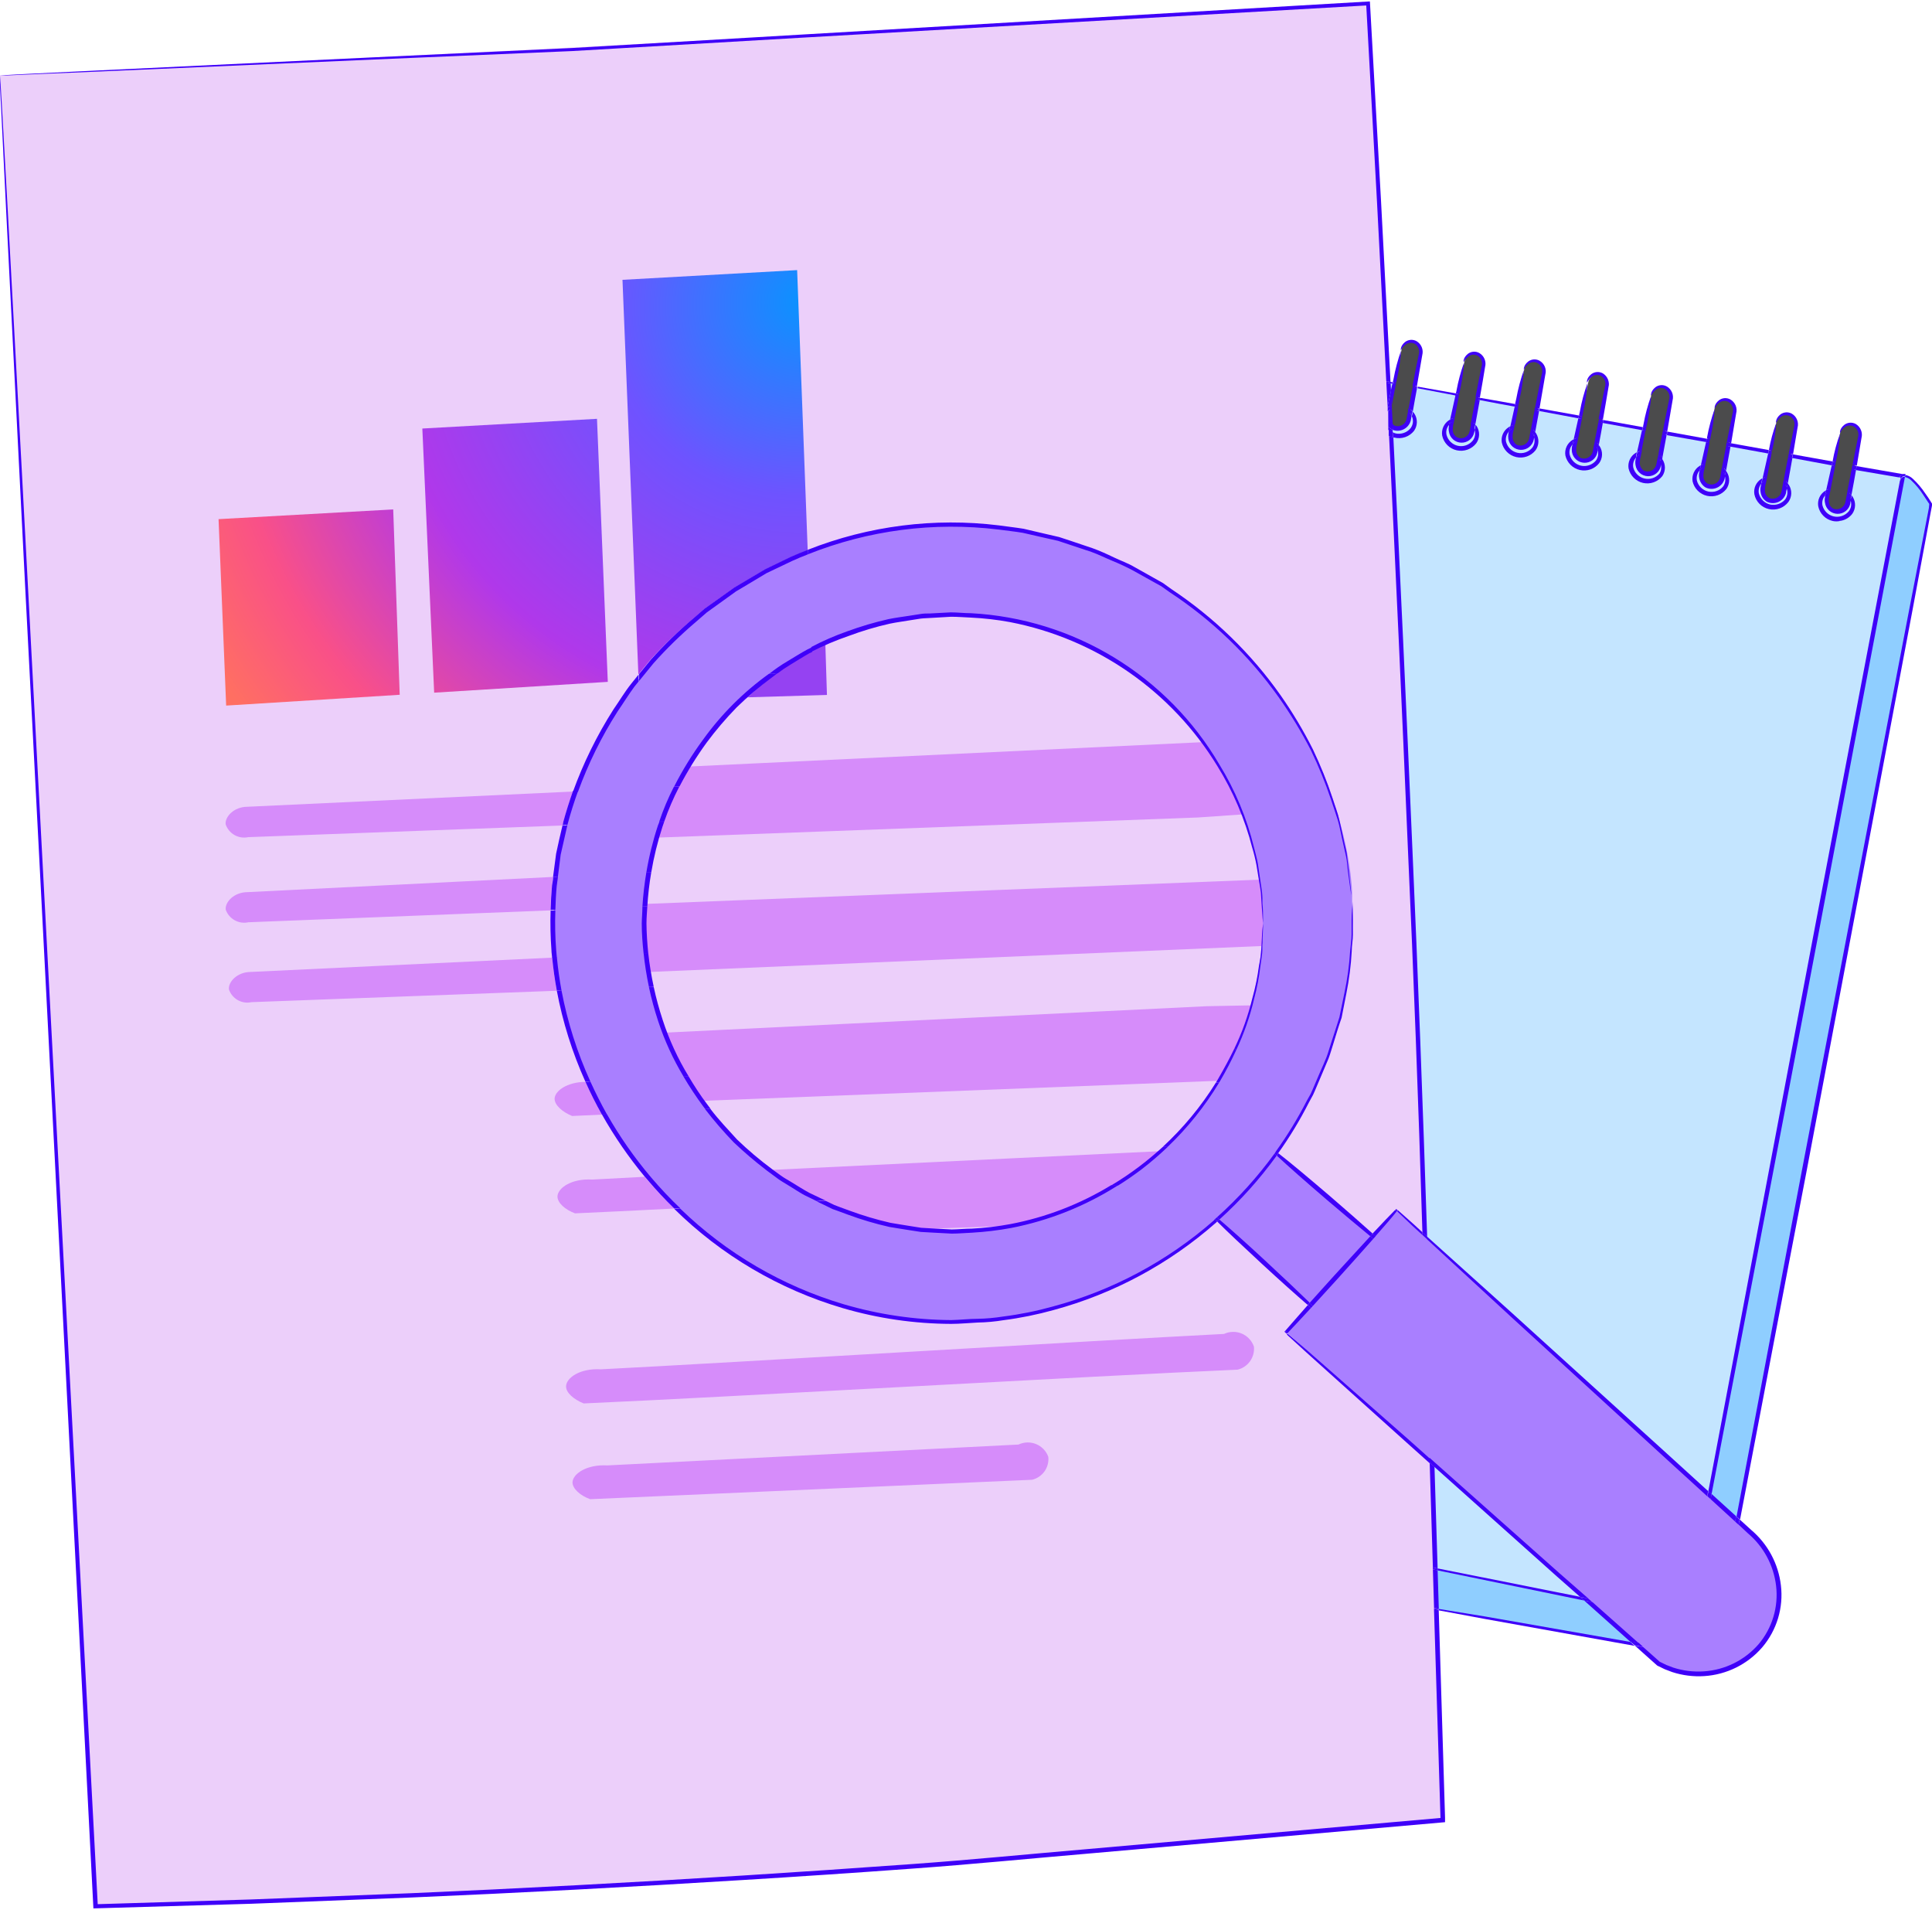
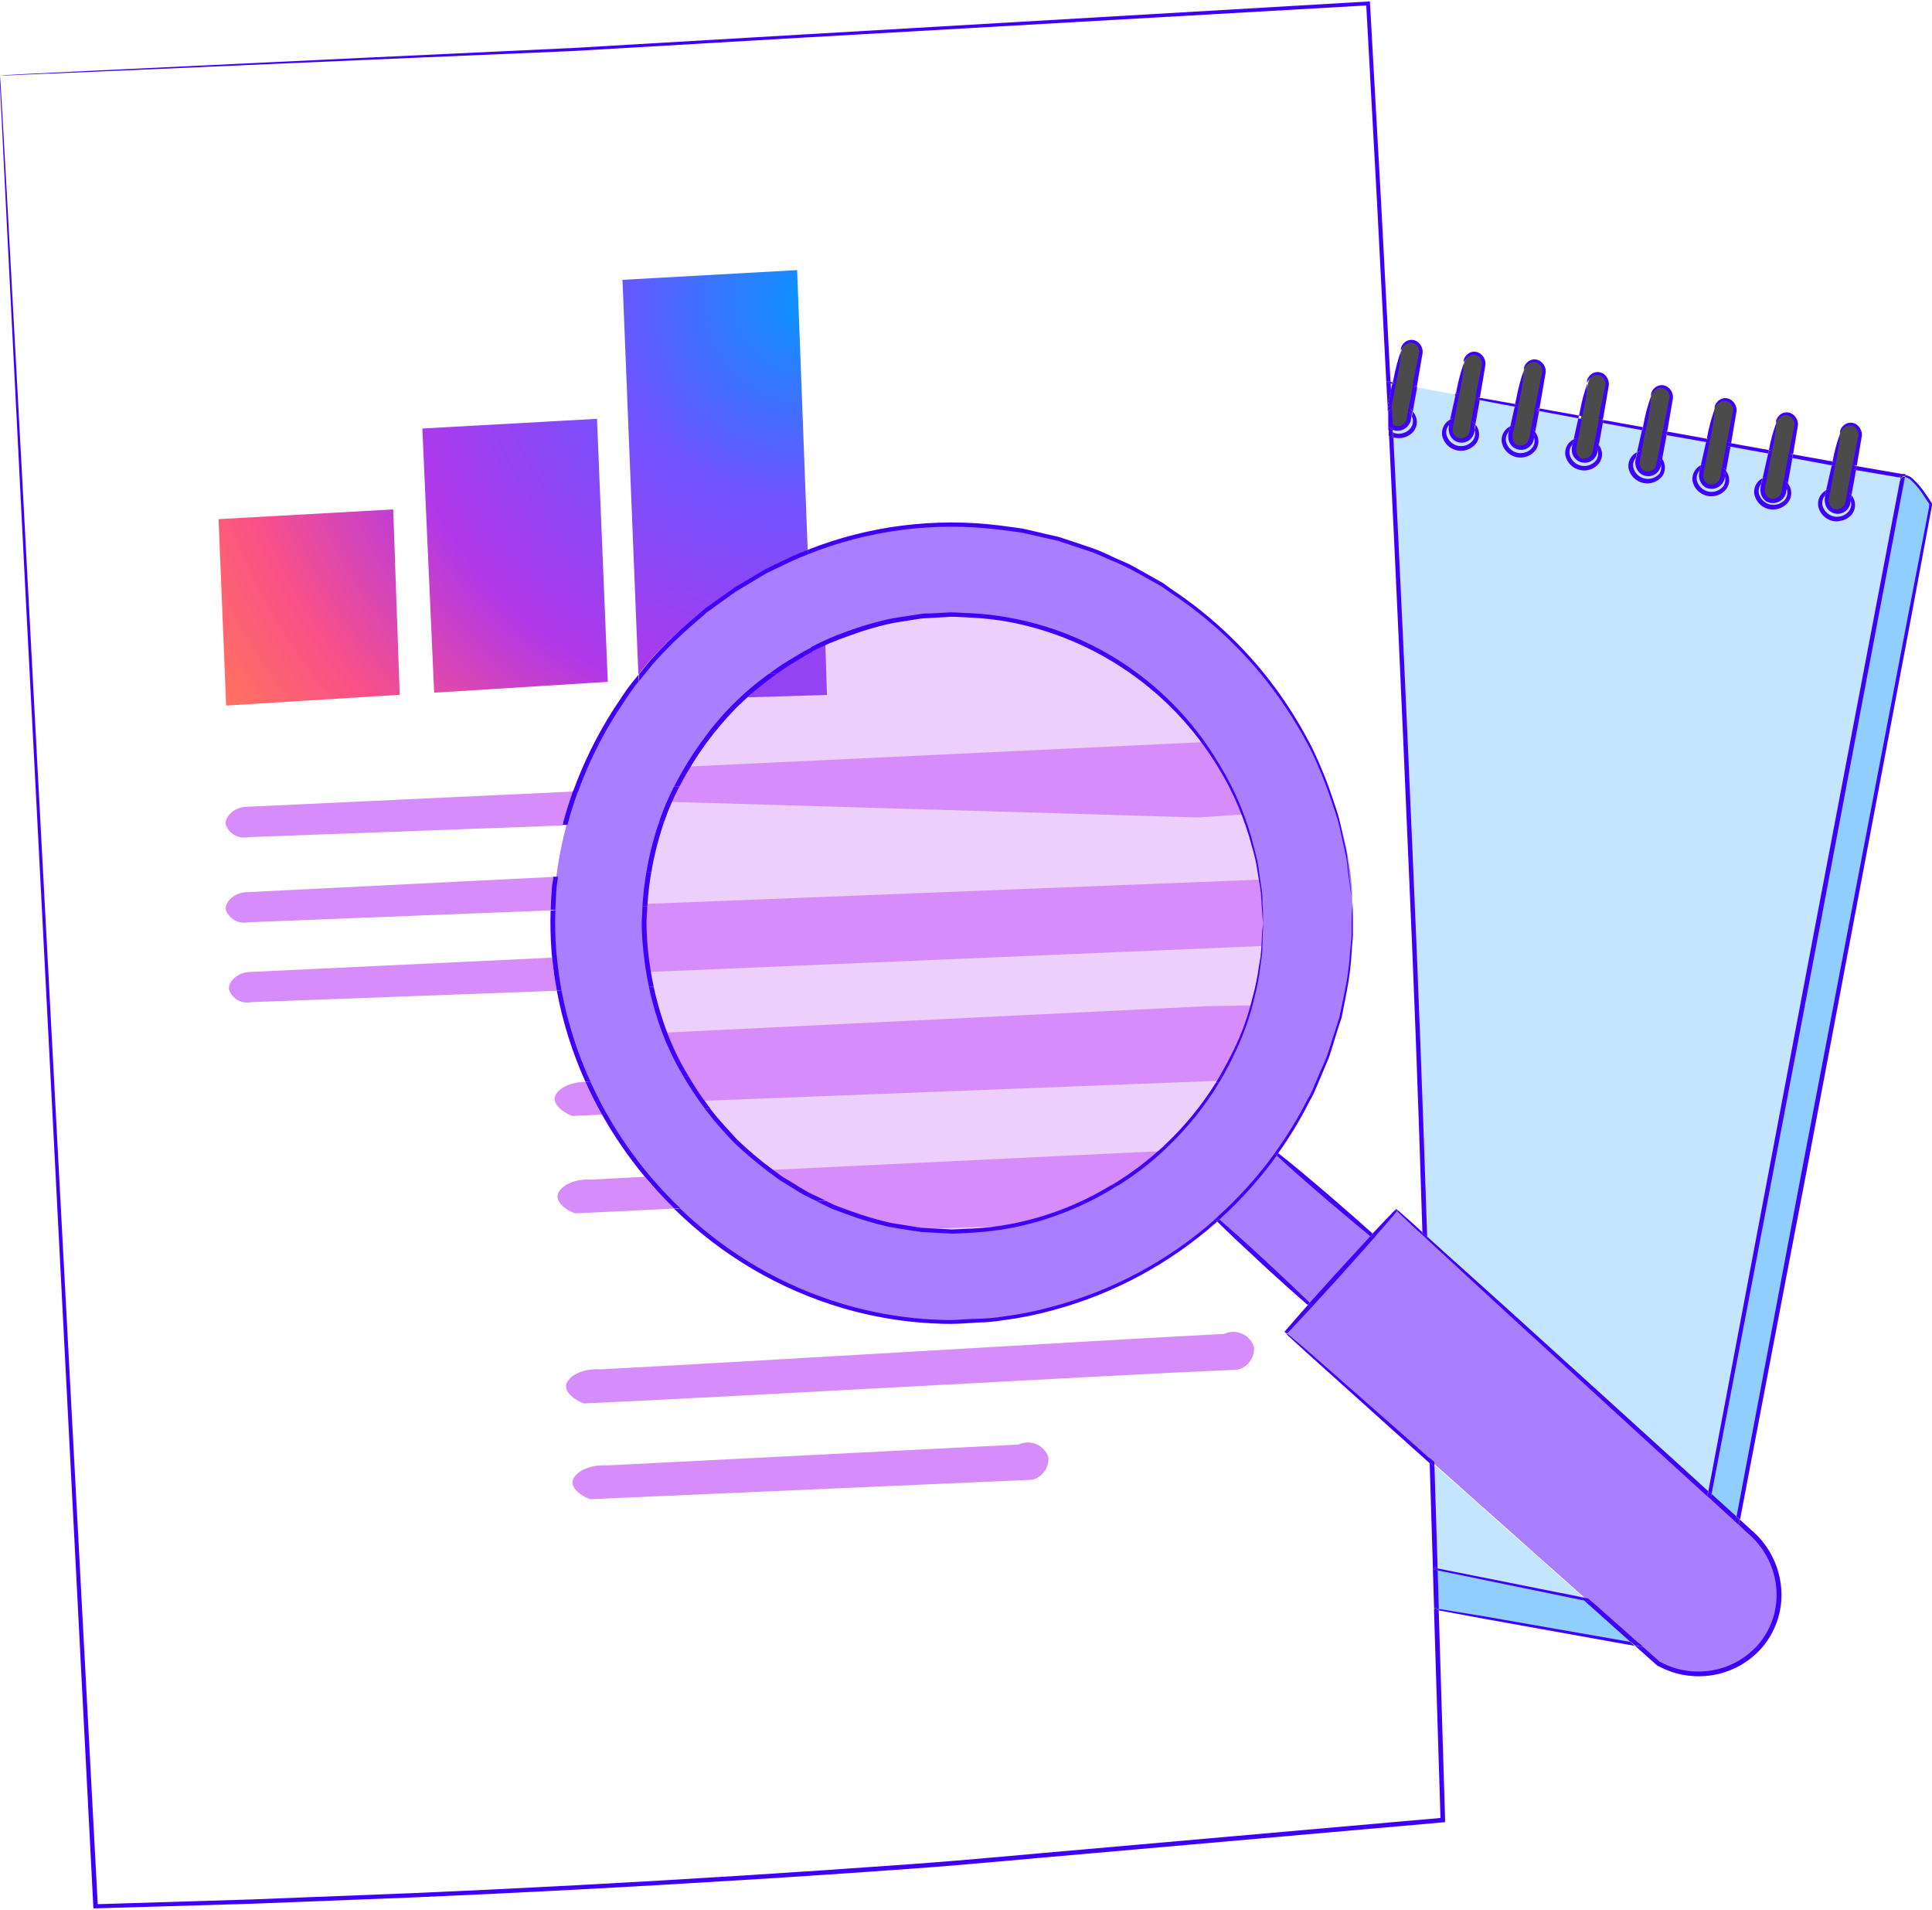
<svg xmlns="http://www.w3.org/2000/svg" width="342" height="338" viewBox="0 0 342 338" fill="none">
  <path d="M245.754 67.636C246.472 81.416 247.149 95.24 247.787 109.108C249.501 145.913 250.972 182.443 252.197 218.699L302.562 264.58C309.708 227.048 316.844 189.527 323.97 152.015C328.265 129.478 332.551 106.936 336.826 84.39L245.754 67.636Z" fill="#C4E5FF" />
  <path d="M248.071 62.077C248.083 61.832 248.146 61.593 248.254 61.373C248.363 61.153 248.515 60.958 248.702 60.8C248.889 60.641 249.106 60.523 249.34 60.451C249.575 60.38 249.821 60.357 250.065 60.385C250.308 60.413 250.544 60.49 250.756 60.612C250.969 60.734 251.154 60.898 251.3 61.094C251.447 61.291 251.552 61.515 251.608 61.753C251.665 61.992 251.672 62.239 251.629 62.48L249.297 74.556C249.144 74.979 248.86 75.342 248.486 75.592C248.112 75.842 247.668 75.966 247.219 75.946C246.822 75.878 246.462 75.671 246.202 75.363L245.978 71.552C246.681 68.399 247.383 65.23 248.071 62.077Z" fill="#4B4B4C" />
  <path d="M259.209 64.154C259.242 63.893 259.329 63.642 259.465 63.416C259.601 63.191 259.782 62.996 259.997 62.844C260.212 62.693 260.456 62.587 260.714 62.535C260.972 62.483 261.239 62.484 261.496 62.54C261.947 62.689 262.324 63.003 262.552 63.419C262.78 63.835 262.84 64.323 262.722 64.782L260.494 76.738C260.334 77.187 260.012 77.56 259.591 77.785C259.17 78.009 258.681 78.068 258.219 77.95C257.757 77.832 257.355 77.546 257.093 77.148C256.831 76.749 256.727 76.267 256.802 75.796C257.564 71.911 258.356 68.055 259.209 64.154Z" fill="#4B4B4C" />
  <path d="M269.793 65.484C269.824 65.224 269.91 64.973 270.044 64.747C270.178 64.522 270.358 64.327 270.572 64.175C270.786 64.023 271.029 63.917 271.286 63.865C271.543 63.812 271.809 63.814 272.065 63.87C272.519 64.016 272.9 64.329 273.131 64.745C273.361 65.162 273.424 65.651 273.306 66.112L271.078 78.068C270.918 78.517 270.596 78.89 270.175 79.115C269.755 79.339 269.265 79.398 268.803 79.28C268.341 79.162 267.939 78.876 267.677 78.478C267.415 78.079 267.311 77.597 267.386 77.126C268.178 73.241 268.986 69.355 269.793 65.484Z" fill="#4B4B4C" />
  <path d="M281.14 67.756C281.17 67.515 281.25 67.283 281.373 67.073C281.496 66.864 281.661 66.682 281.856 66.538C282.052 66.394 282.275 66.291 282.512 66.236C282.749 66.181 282.994 66.175 283.233 66.217C283.473 66.26 283.701 66.35 283.904 66.484C284.107 66.617 284.281 66.79 284.415 66.993C284.549 67.196 284.641 67.424 284.684 67.662C284.728 67.902 284.722 68.147 284.668 68.384L282.425 80.34C282.265 80.789 281.943 81.162 281.522 81.386C281.101 81.61 280.612 81.669 280.15 81.551C279.687 81.434 279.286 81.147 279.024 80.749C278.762 80.351 278.658 79.869 278.733 79.398C279.54 75.527 280.347 71.627 281.14 67.756Z" fill="#4B4B4C" />
  <path d="M292.262 70.177C292.272 69.919 292.337 69.666 292.453 69.435C292.569 69.204 292.733 69 292.935 68.838C293.136 68.676 293.37 68.559 293.62 68.495C293.87 68.431 294.132 68.421 294.386 68.466C294.641 68.511 294.883 68.611 295.096 68.757C295.308 68.904 295.487 69.094 295.62 69.316C295.753 69.538 295.837 69.785 295.867 70.042C295.896 70.299 295.87 70.559 295.79 70.805L293.547 82.761C293.387 83.21 293.065 83.583 292.644 83.807C292.224 84.031 291.734 84.09 291.272 83.972C290.81 83.855 290.408 83.569 290.146 83.17C289.884 82.772 289.78 82.29 289.855 81.819C290.602 77.933 291.469 74.033 292.262 70.177Z" fill="#4B4B4C" />
  <path d="M303.504 72.374C303.535 72.133 303.614 71.901 303.737 71.691C303.86 71.482 304.025 71.3 304.221 71.156C304.417 71.012 304.64 70.909 304.876 70.854C305.113 70.799 305.358 70.793 305.598 70.835C305.837 70.878 306.065 70.968 306.268 71.102C306.471 71.235 306.645 71.408 306.779 71.611C306.913 71.814 307.005 72.041 307.048 72.28C307.092 72.519 307.086 72.765 307.032 73.002L304.789 84.957C304.632 85.401 304.316 85.771 303.902 85.995C303.487 86.219 303.004 86.28 302.547 86.168C302.074 86.06 301.659 85.78 301.382 85.382C301.105 84.984 300.988 84.496 301.052 84.016C301.889 80.14 302.707 76.26 303.504 72.374Z" fill="#4B4B4C" />
  <path d="M325.719 76.738C325.737 76.487 325.808 76.244 325.927 76.022C326.046 75.801 326.209 75.607 326.408 75.453C326.606 75.299 326.835 75.189 327.079 75.129C327.322 75.069 327.576 75.06 327.823 75.105C328.071 75.149 328.306 75.244 328.514 75.385C328.722 75.526 328.898 75.709 329.031 75.922C329.163 76.135 329.25 76.374 329.285 76.622C329.319 76.871 329.301 77.124 329.232 77.365L327.004 89.321C326.844 89.771 326.522 90.144 326.101 90.368C325.681 90.592 325.191 90.651 324.729 90.533C324.267 90.415 323.865 90.129 323.603 89.731C323.341 89.333 323.237 88.851 323.312 88.38C324.109 84.504 324.912 80.624 325.719 76.738Z" fill="#4B4B4C" />
  <path d="M314.402 74.96C314.42 74.709 314.491 74.465 314.61 74.244C314.729 74.023 314.893 73.829 315.091 73.675C315.289 73.521 315.518 73.41 315.762 73.35C316.006 73.29 316.259 73.282 316.507 73.326C316.754 73.37 316.989 73.466 317.197 73.607C317.405 73.748 317.581 73.93 317.714 74.144C317.847 74.357 317.933 74.595 317.968 74.844C318.002 75.093 317.985 75.346 317.915 75.587L315.688 87.543C315.522 87.984 315.202 88.35 314.787 88.573C314.371 88.795 313.889 88.86 313.43 88.754C312.954 88.652 312.534 88.374 312.256 87.974C311.979 87.574 311.864 87.083 311.935 86.602C312.763 82.706 313.585 78.825 314.402 74.96Z" fill="#4B4B4C" />
  <path d="M253.394 258.811L254.096 277.657L280.706 283.097L253.394 258.811Z" fill="#C4E5FF" />
  <path d="M336.946 84.18C337.326 84.18 337.701 84.273 338.037 84.45C338.392 84.642 338.706 84.901 338.964 85.212C339.33 85.603 339.665 86.023 339.966 86.467C340.519 87.304 341.117 88.216 341.76 89.217C330.368 149.206 318.967 209.199 307.555 269.198L302.562 264.58L336.946 84.18Z" fill="#8FCEFF" />
  <path d="M254.096 277.657L280.706 283.097L289.601 290.973L254.35 284.786L254.096 277.657Z" fill="#8FCEFF" />
-   <path d="M231.911 230.954L215.467 215.815C208.99 221.571 201.538 226.125 193.461 229.265C187.798 231.468 181.874 232.93 175.836 233.614C164.977 234.819 153.987 233.368 143.814 229.385C138.465 227.242 133.407 224.436 128.76 221.03C122.593 216.697 117.097 211.48 112.45 205.547C103.921 194.288 98.871 180.782 97.919 166.691C97.367 156.474 99.104 146.262 103.002 136.801C105.292 131.394 108.239 126.289 111.777 121.602C120.577 109.903 132.708 101.136 146.58 96.45C161.375 91.274 177.515 91.432 192.205 96.898C196.967 98.623 201.532 100.847 205.824 103.534C218.015 111.132 227.64 122.217 233.451 135.351C235.091 139.07 236.402 142.926 237.368 146.874C238.123 150.163 238.697 153.49 239.087 156.842C239.191 157.694 239.236 158.262 239.251 158.337C239.341 159.532 239.341 160.399 239.341 163.029V165.166C239.274 167.87 239.029 170.565 238.608 173.237C238.015 177.101 237.105 180.909 235.888 184.625C234.732 188.225 233.282 191.724 231.552 195.086C230.67 196.775 229.878 198.075 229.594 198.583C228.457 200.489 227.214 202.33 225.872 204.098L233.511 210.569L243.063 218.699L247.189 214.126L252.227 218.609C250.423 166.033 248.131 112.889 245.351 59.177C244.354 39.6 243.288 20.096 242.151 0.668C166.029 5.112 89.881 9.122 13.709 12.699L0 13.341L16.938 337.421C60.461 336.275 105.483 334.133 152.006 330.995C187.426 328.564 221.9 325.625 255.427 322.177L253.513 258.856L227.725 235.826L231.911 230.954Z" fill="#ECCFFA" />
  <path d="M223.554 163.344C223.589 174.169 220.416 184.762 214.436 193.787C208.455 202.812 199.935 209.864 189.95 214.053C179.965 218.243 168.963 219.382 158.331 217.327C147.698 215.273 137.913 210.116 130.21 202.508C122.506 194.901 117.228 185.182 115.043 174.579C112.858 163.977 113.863 152.964 117.931 142.932C121.999 132.899 128.949 124.296 137.902 118.207C146.856 112.119 157.413 108.817 168.241 108.72C182.812 108.664 196.812 114.38 207.178 124.617C217.544 134.853 223.432 148.778 223.554 163.344Z" fill="#ECCFFA" />
  <path d="M310.71 271.918L247.249 214.171C245.829 215.665 244.424 217.16 243.004 218.654L225.931 204.053C228.537 200.39 230.832 196.516 232.793 192.471C234.184 189.557 235.021 187.285 235.29 186.583C236.058 184.456 236.716 182.291 237.263 180.097C238.276 175.772 238.95 171.375 239.281 166.945C239.281 166.616 239.281 166.243 239.356 165.749C239.356 164.091 239.356 163.074 239.356 159.921C239.356 158.89 239.356 158.531 239.356 158.322C239.072 148.593 234.617 137.758 234.617 137.758C233.436 134.899 232.073 132.118 230.536 129.433C228.956 126.652 227.234 123.954 225.378 121.348C213.015 104.371 192.489 96.958 192.489 96.958C185.67 94.491 178.509 93.095 171.261 92.819C166.683 92.689 162.102 92.999 157.582 93.745C149.742 95.031 142.167 97.596 135.158 101.337C126.253 106.189 118.494 112.896 112.405 121.005C108.907 125.667 96.125 143.9 98.188 168.828C98.959 177.123 101.186 185.217 104.766 192.74C110.074 203.851 118.119 213.432 128.147 220.582C139.177 228.508 152.23 233.141 165.79 233.943C174.262 234.219 182.714 232.963 190.74 230.237C199.884 227.141 208.312 222.242 215.527 215.83L231.881 230.954L227.636 235.721L293.413 294.26C296.41 296.058 299.962 296.694 303.396 296.046C306.83 295.399 309.906 293.514 312.042 290.748C314.177 287.983 315.223 284.53 314.98 281.045C314.737 277.56 313.223 274.286 310.725 271.843L310.71 271.918ZM169.677 218.027C158.836 218.184 148.193 215.112 139.105 209.201C130.017 203.291 122.894 194.81 118.644 184.838C114.395 174.867 113.21 163.857 115.241 153.21C117.273 142.563 122.428 132.762 130.051 125.054C137.674 117.347 147.419 112.082 158.046 109.931C168.672 107.78 179.699 108.84 189.72 112.975C199.742 117.11 208.306 124.134 214.321 133.152C220.336 142.17 223.529 152.774 223.495 163.612C223.335 177.889 217.633 191.545 207.592 201.698C197.55 211.851 183.955 217.706 169.677 218.027Z" fill="#A97FFF" />
  <path d="M246.173 67.831L245.41 67.696L245.634 71.896C245.844 70.939 246.053 70.028 246.232 69.176C246.217 68.727 246.188 68.279 246.173 67.831Z" fill="#3F00F9" />
  <path d="M4.395 13.207L17.267 12.669L66.226 10.532L101.268 9.038L142.603 6.631L241.853 0.967C242.471 12.236 243.103 23.798 243.751 35.654C244.289 46.046 244.838 56.647 245.396 67.457L246.143 67.592C245.575 56.722 245.017 46.061 244.469 35.609C243.801 23.534 243.143 11.748 242.496 0.25L142.603 6.078L101.253 8.5L66.226 10.143L17.267 12.475L4.41 13.103L1.121 13.282L0.015 13.357H1.121L4.395 13.207Z" fill="#3F00F9" />
  <path d="M246.397 72.314H246.307L246.233 72.703C246.076 73.184 246.02 73.693 246.068 74.197C246.124 74.525 246.287 74.825 246.532 75.049L246.397 72.344V72.314Z" fill="#3F00F9" />
  <path d="M253.647 277.746C253.722 280.003 253.797 282.305 253.857 284.577L254.694 284.711C254.619 282.454 254.559 280.227 254.485 277.926L253.647 277.746Z" fill="#3F00F9" />
  <path d="M253.932 259.603L253.08 258.841C253.269 265.008 253.458 271.201 253.648 277.418L254.485 277.582C254.291 271.559 254.111 265.581 253.932 259.603Z" fill="#3F00F9" />
  <path d="M250.03 150.476C248.954 125.289 247.827 100.939 246.651 77.425C246.383 77.359 246.126 77.253 245.889 77.112C247.055 100.714 248.171 125.179 249.238 150.506C250.234 172.475 251.086 195.007 251.794 218.101L252.631 218.864C251.869 195.535 251.017 172.669 250.03 150.476Z" fill="#3F00F9" />
  <path d="M246.366 75.99C246.137 75.873 245.93 75.716 245.754 75.527V76.08C245.989 76.275 246.25 76.436 246.531 76.558V76.125L246.366 75.99Z" fill="#3F00F9" />
  <path d="M254.993 321.744L192.43 327.259C182.084 328.141 171.844 329.157 161.678 329.889C151.513 330.621 141.437 331.309 131.451 331.937C111.518 333.192 91.969 334.233 72.804 335.06L44.49 336.166L17.297 337.003C12.229 241.356 7.953 160.519 4.933 103.534C3.438 75.004 2.183 52.453 1.36 37.029C0.927 29.318 0.598 23.4 0.374 19.395C0.254 17.407 0.164 15.882 0.105 14.911C0.045 13.94 0 13.416 0 13.416C0 13.416 0 13.94 0 14.911C0 15.882 0.12 17.452 0.209 19.395C0.404 23.385 0.688 29.318 1.076 37.029C1.854 52.453 2.99 75.004 4.44 103.549C7.43 160.713 11.586 241.849 16.534 337.75L44.475 336.928L72.789 335.822C91.904 335.005 111.458 333.974 131.451 332.729C141.417 332.121 151.498 331.443 161.693 330.696C171.859 329.964 182.099 328.948 192.444 328.066L255.8 322.491V321.684C255.412 309.33 255.038 297.075 254.679 284.92L253.842 284.756C254.221 297.01 254.604 309.34 254.993 321.744Z" fill="#3F00F9" />
  <path d="M265.472 71.477L268.089 71.956L268.193 71.507L265.547 71.029L262.019 70.416C262.001 70.547 261.976 70.677 261.944 70.805L265.472 71.477Z" fill="#3F00F9" />
-   <path d="M257.714 69.998L257.789 69.639L250.957 68.428V68.713L257.714 69.998Z" fill="#3F00F9" />
  <path d="M290.707 76.14L290.827 75.602L283.816 74.332L283.726 74.855L290.707 76.14Z" fill="#3F00F9" />
  <path d="M324.254 82.357L324.374 81.774V81.67L317.377 80.414C317.377 80.624 317.302 80.833 317.258 81.057L324.254 82.357Z" fill="#3F00F9" />
  <path d="M313.027 80.265V79.906C313.027 79.817 313.027 79.727 313.027 79.637L306.33 78.427C306.33 78.621 306.33 78.83 306.21 79.024L313.027 80.265Z" fill="#3F00F9" />
  <path d="M336.184 84.495C336.269 84.362 336.381 84.249 336.512 84.161C336.643 84.074 336.791 84.014 336.946 83.986H337.26L328.649 82.492C328.649 82.731 328.559 82.955 328.53 83.194L336.184 84.495Z" fill="#3F00F9" />
  <path d="M246.517 67.905V67.666L246.098 67.591V67.83L246.517 67.905Z" fill="#3F00F9" />
  <path d="M336.318 85.107C331.729 109.228 326.542 136.488 321.04 165.346C314.163 201.767 307.765 235.587 302.413 263.907L302.981 264.416C308.408 236.02 314.941 202.051 321.862 165.496C327.379 136.308 332.596 108.705 337.215 84.375H337.021C336.677 84.405 336.468 84.733 336.318 85.107Z" fill="#3F00F9" />
  <path d="M302.009 78.233C302.009 78.038 302.099 77.844 302.129 77.65L295.117 76.379L295.087 77.022L302.009 78.233Z" fill="#3F00F9" />
  <path d="M255.845 277.851L254.485 277.582V277.926L255.785 278.195L280.422 283.261L279.69 282.604L255.845 277.851Z" fill="#3F00F9" />
  <path d="M279.391 74.033L279.51 73.54L272.514 72.284C272.506 72.439 272.506 72.593 272.514 72.748L279.391 74.033Z" fill="#3F00F9" />
  <path d="M245.41 67.696L246.172 67.831V67.592L245.425 67.457L245.41 67.696Z" fill="#3F00F9" />
  <path d="M254.484 277.582L253.647 277.418V277.746L254.484 277.925V277.582Z" fill="#3F00F9" />
  <path d="M341.834 88.858C341.505 88.335 341.177 87.812 340.833 87.364C340.19 86.39 339.432 85.496 338.575 84.704C338.217 84.371 337.771 84.148 337.29 84.061L337.215 84.42C337.626 84.508 338.004 84.71 338.306 85.002C339.136 85.78 339.864 86.659 340.474 87.618C340.803 88.106 341.132 88.604 341.461 89.112C341.58 89.112 341.461 89.546 341.461 89.845L341.281 90.786C340.295 95.853 339.173 101.606 337.948 107.973C333.074 133.454 326.347 168.634 318.902 207.506C314.791 229.325 310.889 249.979 307.406 268.376L308.019 268.944C311.562 250.412 315.493 229.624 319.724 207.67C327.064 168.813 333.717 133.573 338.531 108.077C339.712 101.711 340.788 95.942 341.73 90.876L341.909 89.934L341.999 89.471V89.172C342.014 89.053 341.864 88.978 341.834 88.858Z" fill="#3F00F9" />
  <path d="M262.797 286.071L254.724 284.755V285.01L262.752 286.504L289.377 291.287L288.569 290.584L262.797 286.071Z" fill="#3F00F9" />
  <path d="M253.857 284.576V284.755L254.693 284.92V284.755L253.857 284.576Z" fill="#3F00F9" />
  <path d="M336.213 84.494H336.452L336.348 85.002C336.497 84.628 336.706 84.3 337.05 84.255H337.244L337.319 83.897H337.005C336.837 83.931 336.678 84.002 336.541 84.106C336.404 84.209 336.292 84.341 336.213 84.494Z" fill="#3F00F9" />
  <path d="M260.704 77.978C260.391 78.363 259.978 78.652 259.51 78.814C259.042 78.976 258.538 79.004 258.055 78.895C257.572 78.787 257.129 78.545 256.775 78.198C256.422 77.852 256.172 77.413 256.055 76.932C255.99 76.621 256 76.3 256.083 75.993C256.166 75.687 256.32 75.404 256.533 75.169L256.638 74.675L256.742 74.242L256.533 74.347C256.082 74.632 255.724 75.043 255.504 75.529C255.283 76.015 255.21 76.555 255.292 77.082C255.424 77.721 255.739 78.308 256.198 78.772C256.657 79.236 257.241 79.558 257.878 79.697C258.514 79.838 259.176 79.794 259.788 79.572C260.4 79.35 260.935 78.958 261.332 78.442C261.637 78.007 261.808 77.492 261.824 76.961C261.84 76.43 261.7 75.905 261.422 75.453L261.197 75.169C261.197 75.483 261.093 75.781 261.033 76.095C261.134 76.412 261.157 76.749 261.1 77.077C261.043 77.405 260.907 77.714 260.704 77.978Z" fill="#3F00F9" />
  <path d="M250.314 76.245C250.619 75.81 250.791 75.295 250.807 74.764C250.822 74.233 250.682 73.708 250.404 73.256C250.306 73.116 250.201 72.981 250.09 72.852C250.09 73.121 249.985 73.39 249.925 73.674C250.085 74.016 250.146 74.395 250.104 74.769C250.062 75.144 249.917 75.499 249.686 75.797C249.371 76.177 248.958 76.463 248.491 76.623C248.024 76.784 247.522 76.814 247.04 76.708C246.891 76.667 246.746 76.612 246.606 76.544V77.441H246.816C247.452 77.601 248.121 77.573 248.742 77.361C249.363 77.149 249.909 76.761 250.314 76.245Z" fill="#3F00F9" />
  <path d="M246.382 71.941L246.307 72.359H246.397L246.382 71.941Z" fill="#3F00F9" />
  <path d="M246.606 76.528C246.325 76.407 246.064 76.246 245.829 76.05V77.111C246.066 77.252 246.323 77.358 246.591 77.424L246.606 76.528Z" fill="#3F00F9" />
  <path d="M325.898 92.161C326.69 92.012 327.398 91.576 327.887 90.936C328.192 90.501 328.363 89.986 328.379 89.454C328.395 88.923 328.255 88.399 327.976 87.947C327.902 87.827 327.812 87.737 327.737 87.633C327.737 87.932 327.633 88.231 327.573 88.529C327.693 88.854 327.728 89.204 327.676 89.547C327.624 89.889 327.485 90.213 327.274 90.487C326.955 90.867 326.539 91.153 326.07 91.314C325.601 91.474 325.097 91.504 324.613 91.399C324.132 91.291 323.691 91.052 323.338 90.709C322.984 90.367 322.732 89.933 322.61 89.456C322.548 89.15 322.556 88.833 322.634 88.531C322.712 88.228 322.857 87.946 323.058 87.707L323.148 87.289L323.267 86.766L323.103 86.856C322.649 87.138 322.289 87.548 322.068 88.035C321.847 88.522 321.776 89.063 321.862 89.591C321.99 90.229 322.301 90.817 322.758 91.282C323.214 91.746 323.797 92.067 324.433 92.206C324.852 92.297 325.285 92.297 325.704 92.206H325.495C325.628 92.178 325.763 92.163 325.898 92.161Z" fill="#3F00F9" />
  <path d="M325.495 92.191H325.704H325.898C325.764 92.178 325.629 92.178 325.495 92.191Z" fill="#3F00F9" />
  <path d="M316.017 88.38C315.696 88.757 315.28 89.041 314.812 89.202C314.343 89.362 313.84 89.393 313.356 89.292C312.874 89.181 312.432 88.939 312.079 88.594C311.726 88.249 311.474 87.813 311.352 87.334C311.291 87.028 311.299 86.711 311.377 86.408C311.454 86.106 311.599 85.824 311.801 85.585V85.406L311.965 84.659C311.906 84.679 311.851 84.71 311.801 84.748C311.344 85.028 310.982 85.438 310.76 85.925C310.539 86.413 310.469 86.956 310.56 87.483C310.69 88.121 311.001 88.708 311.458 89.172C311.914 89.637 312.496 89.959 313.131 90.099C313.768 90.24 314.432 90.195 315.044 89.97C315.656 89.744 316.191 89.348 316.585 88.829C316.894 88.395 317.067 87.88 317.083 87.347C317.099 86.815 316.957 86.29 316.674 85.839C316.602 85.729 316.522 85.624 316.435 85.525C316.435 85.824 316.316 86.108 316.271 86.422C316.393 86.744 316.434 87.091 316.389 87.433C316.345 87.775 316.217 88.1 316.017 88.38Z" fill="#3F00F9" />
  <path d="M305.029 86.094C304.714 86.472 304.3 86.757 303.834 86.916C303.367 87.074 302.865 87.101 302.384 86.993C301.904 86.885 301.462 86.646 301.108 86.302C300.754 85.959 300.502 85.525 300.38 85.047C300.317 84.727 300.33 84.397 300.418 84.082C300.506 83.768 300.667 83.479 300.888 83.239L300.963 82.88L301.083 82.342L300.873 82.447C300.419 82.73 300.059 83.14 299.835 83.626C299.612 84.112 299.536 84.653 299.618 85.182C299.757 85.809 300.072 86.383 300.525 86.838C300.978 87.293 301.551 87.61 302.177 87.753C302.803 87.895 303.457 87.857 304.063 87.643C304.668 87.428 305.2 87.047 305.597 86.542C305.903 86.107 306.074 85.592 306.09 85.061C306.106 84.53 305.966 84.005 305.687 83.553C305.622 83.465 305.552 83.38 305.478 83.299C305.478 83.613 305.373 83.912 305.313 84.225C305.416 84.537 305.444 84.869 305.394 85.193C305.345 85.518 305.22 85.826 305.029 86.094Z" fill="#3F00F9" />
  <path d="M293.772 83.792C293.458 84.171 293.045 84.456 292.579 84.615C292.113 84.775 291.613 84.803 291.132 84.696C290.651 84.59 290.209 84.353 289.855 84.011C289.5 83.67 289.247 83.237 289.123 82.761C289.058 82.441 289.07 82.11 289.159 81.795C289.247 81.481 289.409 81.192 289.631 80.952V80.594L289.75 80.055L289.526 80.16C289.075 80.445 288.717 80.856 288.497 81.342C288.276 81.828 288.203 82.368 288.285 82.895C288.425 83.522 288.74 84.096 289.193 84.551C289.646 85.006 290.219 85.324 290.845 85.466C291.471 85.609 292.125 85.57 292.731 85.356C293.336 85.142 293.868 84.76 294.265 84.255C294.561 83.813 294.719 83.293 294.719 82.761C294.719 82.229 294.561 81.709 294.265 81.266L294.071 81.012C294.071 81.326 293.966 81.625 293.906 81.939C294.032 82.236 294.085 82.559 294.061 82.882C294.038 83.204 293.939 83.516 293.772 83.792Z" fill="#3F00F9" />
  <path d="M282.515 81.505C282.199 81.884 281.785 82.169 281.319 82.33C280.853 82.491 280.351 82.521 279.869 82.417C279.388 82.311 278.946 82.072 278.592 81.729C278.238 81.386 277.987 80.952 277.866 80.474C277.797 80.154 277.808 79.822 277.897 79.507C277.985 79.192 278.149 78.903 278.374 78.666L278.449 78.307L278.568 77.754L278.344 77.874C277.89 78.156 277.53 78.566 277.309 79.053C277.088 79.54 277.017 80.081 277.103 80.609C277.243 81.236 277.558 81.81 278.011 82.265C278.464 82.72 279.037 83.037 279.663 83.18C280.289 83.322 280.943 83.284 281.548 83.07C282.154 82.855 282.686 82.474 283.083 81.969C283.396 81.537 283.572 81.021 283.588 80.488C283.604 79.955 283.459 79.43 283.173 78.98C283.115 78.89 283.05 78.805 282.978 78.726L282.799 79.652C282.903 79.961 282.931 80.291 282.882 80.613C282.832 80.936 282.707 81.242 282.515 81.505Z" fill="#3F00F9" />
  <path d="M271.258 79.219C270.944 79.602 270.529 79.89 270.06 80.052C269.592 80.213 269.087 80.241 268.604 80.132C268.12 80.024 267.676 79.783 267.321 79.437C266.966 79.091 266.715 78.653 266.594 78.173C266.533 77.855 266.547 77.527 266.636 77.216C266.724 76.904 266.884 76.618 267.102 76.379L267.192 76.006L267.312 75.468L267.087 75.587C266.633 75.87 266.273 76.28 266.052 76.767C265.832 77.254 265.76 77.795 265.847 78.322C265.986 78.949 266.301 79.523 266.754 79.978C267.207 80.433 267.78 80.751 268.406 80.893C269.032 81.035 269.686 80.997 270.292 80.783C270.897 80.569 271.429 80.187 271.826 79.682C272.135 79.249 272.309 78.733 272.325 78.201C272.341 77.669 272.199 77.144 271.916 76.693C271.859 76.603 271.794 76.518 271.722 76.439L271.542 77.366C271.646 77.675 271.674 78.004 271.625 78.327C271.575 78.649 271.45 78.955 271.258 79.219Z" fill="#3F00F9" />
  <path d="M314.417 74.885C313.85 76.428 313.42 78.018 313.132 79.637L313.7 79.742C314.067 78.144 314.307 76.52 314.417 74.885Z" fill="#3F00F9" />
  <path d="M316.48 85.526C316.764 84.031 317.033 82.462 317.288 81.042L316.525 80.907C316.271 82.163 316.017 83.493 315.763 84.853C316.035 85.039 316.277 85.266 316.48 85.526Z" fill="#3F00F9" />
  <path d="M315.359 73.704C315.595 73.559 315.867 73.482 316.144 73.482C316.421 73.482 316.693 73.559 316.929 73.704C317.228 73.9 317.455 74.189 317.574 74.527C317.693 74.865 317.697 75.232 317.586 75.572C317.302 76.933 316.988 78.562 316.645 80.25L317.407 80.385C317.706 78.666 317.975 77.067 318.199 75.677C318.324 75.211 318.292 74.718 318.108 74.272C317.925 73.826 317.599 73.454 317.183 73.211C316.869 73.037 316.512 72.958 316.154 72.982C315.796 73.005 315.453 73.132 315.165 73.346C314.238 74.093 314.387 74.84 314.417 74.84C314.613 74.377 314.94 73.982 315.359 73.704Z" fill="#3F00F9" />
  <path d="M312.832 84.33C313.102 82.835 313.356 81.55 313.58 80.37L312.997 80.265C312.698 81.55 312.369 83.03 312.01 84.659C312.266 84.509 312.544 84.398 312.832 84.33Z" fill="#3F00F9" />
  <path d="M313.146 88.126C312.957 88.005 312.795 87.845 312.671 87.657C312.548 87.469 312.465 87.257 312.429 87.035C312.395 86.531 312.451 86.025 312.593 85.54L312.728 84.853C312.536 84.949 312.351 85.059 312.175 85.182C312.036 85.285 311.91 85.406 311.801 85.54L311.666 86.168C311.606 86.484 311.606 86.809 311.666 87.125C311.713 87.463 311.834 87.787 312.02 88.074C312.206 88.361 312.453 88.603 312.743 88.784C313.066 88.947 313.421 89.035 313.783 89.043C314.145 89.049 314.504 88.975 314.833 88.824C315.162 88.673 315.453 88.45 315.684 88.171C315.914 87.893 316.079 87.566 316.166 87.214C316.166 86.93 316.271 86.661 316.331 86.377C316.391 86.093 316.256 86.168 316.211 86.078C316.071 85.803 315.89 85.551 315.673 85.331L315.359 87.005C315.311 87.239 315.211 87.458 315.066 87.647C314.921 87.837 314.736 87.991 314.523 88.099C314.311 88.207 314.076 88.265 313.838 88.27C313.6 88.274 313.363 88.225 313.146 88.126Z" fill="#3F00F9" />
  <path d="M313.027 80.264L313.609 80.369V80.04C313.616 79.941 313.616 79.841 313.609 79.742L313.042 79.637C313.042 79.727 313.042 79.817 313.042 79.906L313.027 80.264Z" fill="#3F00F9" />
  <path d="M316.525 80.922L317.287 81.056C317.287 80.832 317.287 80.623 317.407 80.414L316.645 80.28C316.6 80.489 316.57 80.698 316.525 80.922Z" fill="#3F00F9" />
  <path d="M311.801 85.584C311.911 85.45 312.036 85.33 312.175 85.226C312.351 85.103 312.535 84.993 312.727 84.897L312.832 84.33C312.543 84.398 312.266 84.509 312.01 84.658L311.846 85.405L311.801 85.584Z" fill="#3F00F9" />
  <path d="M315.762 84.868L315.658 85.376C315.875 85.595 316.056 85.847 316.196 86.122C316.196 86.212 316.27 86.316 316.315 86.421C316.315 86.107 316.42 85.823 316.479 85.525C316.275 85.27 316.034 85.049 315.762 84.868Z" fill="#3F00F9" />
  <path d="M324.089 86.422C324.373 84.928 324.627 83.642 324.852 82.462L324.254 82.357C323.955 83.657 323.626 85.137 323.267 86.751C323.527 86.609 323.803 86.498 324.089 86.422Z" fill="#3F00F9" />
  <path d="M326.93 87.483L326.661 88.903C326.608 89.132 326.506 89.346 326.361 89.531C326.215 89.715 326.031 89.865 325.821 89.969C325.61 90.074 325.379 90.13 325.145 90.135C324.91 90.139 324.677 90.091 324.463 89.994C324.27 89.871 324.105 89.71 323.979 89.519C323.853 89.329 323.768 89.114 323.731 88.888C323.698 88.384 323.754 87.879 323.895 87.394L323.985 86.945C323.796 87.038 323.616 87.148 323.447 87.274C323.299 87.379 323.168 87.505 323.058 87.648V88.021C322.99 88.337 322.99 88.663 323.058 88.978C323.132 89.512 323.394 90.003 323.796 90.362C324.199 90.721 324.716 90.925 325.256 90.938C325.795 90.95 326.322 90.771 326.741 90.431C327.16 90.091 327.444 89.613 327.543 89.082C327.543 88.873 327.618 88.679 327.662 88.47C327.638 88.365 327.598 88.264 327.543 88.171C327.373 87.913 327.166 87.682 326.93 87.483Z" fill="#3F00F9" />
  <path d="M325.719 76.753C325.136 78.35 324.696 79.995 324.403 81.67L324.971 81.775C325.355 80.123 325.605 78.444 325.719 76.753Z" fill="#3F00F9" />
  <path d="M326.661 75.527C326.897 75.382 327.169 75.305 327.446 75.305C327.723 75.305 327.995 75.382 328.231 75.527C328.529 75.725 328.756 76.013 328.877 76.35C328.999 76.686 329.008 77.053 328.903 77.396L327.932 82.253L328.694 82.387C329.008 80.609 329.277 78.95 329.516 77.515C329.639 77.047 329.607 76.552 329.423 76.105C329.24 75.657 328.916 75.281 328.5 75.034C328.184 74.863 327.826 74.786 327.469 74.812C327.111 74.839 326.768 74.968 326.482 75.184C325.555 75.931 325.704 76.678 325.734 76.678C325.764 76.678 325.824 76.095 326.661 75.527Z" fill="#3F00F9" />
  <path d="M327.737 87.618C328.036 86.123 328.305 84.554 328.559 83.134L327.782 82.985C327.543 84.255 327.289 85.585 327.02 86.945C327.292 87.132 327.534 87.358 327.737 87.618Z" fill="#3F00F9" />
  <path d="M324.254 82.357L324.851 82.461L324.956 81.894V81.774L324.388 81.67V81.774L324.254 82.357Z" fill="#3F00F9" />
  <path d="M327.782 82.999L328.559 83.149C328.559 82.91 328.633 82.686 328.678 82.447L327.916 82.312L327.782 82.999Z" fill="#3F00F9" />
  <path d="M327.453 88.215C327.508 88.308 327.548 88.408 327.572 88.513C327.572 88.215 327.677 87.916 327.736 87.617C327.532 87.363 327.29 87.142 327.02 86.96L326.93 87.483C327.138 87.701 327.314 87.947 327.453 88.215Z" fill="#3F00F9" />
  <path d="M323.058 87.692C323.168 87.549 323.299 87.423 323.446 87.318C323.615 87.192 323.795 87.082 323.984 86.99L324.089 86.422C323.802 86.498 323.527 86.608 323.267 86.751L323.148 87.273L323.058 87.692Z" fill="#3F00F9" />
  <path d="M302.772 77.515C303.155 75.818 303.41 74.094 303.534 72.359C302.951 73.994 302.501 75.673 302.188 77.381V77.65L302.786 77.754L302.772 77.515Z" fill="#3F00F9" />
  <path d="M301.904 82.029C302.158 80.683 302.398 79.458 302.607 78.352L302.009 78.232C301.725 79.458 301.426 80.848 301.082 82.342C301.339 82.198 301.616 82.092 301.904 82.029Z" fill="#3F00F9" />
  <path d="M302.278 85.6C302.081 85.486 301.913 85.329 301.786 85.14C301.659 84.951 301.577 84.735 301.546 84.509C301.512 84.005 301.567 83.499 301.71 83.015L301.8 82.536C301.451 82.686 301.14 82.91 300.888 83.194L300.798 83.627C300.731 83.948 300.731 84.279 300.798 84.599C300.854 84.937 300.979 85.259 301.167 85.545C301.355 85.831 301.601 86.073 301.89 86.258C302.211 86.421 302.566 86.51 302.927 86.517C303.288 86.524 303.646 86.449 303.974 86.298C304.302 86.147 304.591 85.924 304.821 85.645C305.05 85.367 305.213 85.039 305.298 84.689C305.298 84.509 305.373 84.345 305.403 84.165C305.365 84.037 305.315 83.912 305.253 83.792C305.121 83.537 304.955 83.301 304.76 83.089C304.67 83.553 304.58 84.001 304.506 84.479C304.458 84.715 304.358 84.936 304.212 85.127C304.067 85.318 303.879 85.474 303.665 85.582C303.45 85.69 303.214 85.747 302.974 85.751C302.734 85.754 302.496 85.703 302.278 85.6Z" fill="#3F00F9" />
  <path d="M304.476 71.178C304.712 71.033 304.984 70.956 305.261 70.956C305.538 70.956 305.81 71.033 306.046 71.178C306.344 71.38 306.57 71.671 306.691 72.01C306.812 72.348 306.821 72.717 306.718 73.061C306.404 74.556 306.06 76.335 305.672 78.278L306.449 78.412C306.778 76.469 307.077 74.706 307.331 73.166C307.456 72.701 307.424 72.207 307.24 71.761C307.056 71.316 306.731 70.943 306.315 70.7C306.002 70.523 305.644 70.441 305.285 70.465C304.927 70.489 304.583 70.617 304.296 70.835C303.37 71.582 303.519 72.329 303.549 72.329C303.579 72.329 303.639 71.701 304.476 71.178Z" fill="#3F00F9" />
  <path d="M305.552 83.284C305.836 81.789 306.09 80.37 306.329 79.025L305.567 78.89C305.328 80.086 305.089 81.326 304.849 82.612C305.116 82.799 305.353 83.026 305.552 83.284Z" fill="#3F00F9" />
  <path d="M305.552 78.889L306.314 79.024C306.314 78.83 306.388 78.621 306.433 78.427L305.657 78.292C305.627 78.516 305.552 78.695 305.552 78.889Z" fill="#3F00F9" />
  <path d="M302.562 78.352L302.681 77.754L302.084 77.65C302.084 77.844 302.084 78.038 301.964 78.232L302.562 78.352Z" fill="#3F00F9" />
  <path d="M300.888 83.238C301.14 82.954 301.451 82.73 301.799 82.581L301.904 82.028C301.616 82.092 301.339 82.198 301.082 82.342L300.963 82.88L300.888 83.238Z" fill="#3F00F9" />
  <path d="M304.835 82.611L304.73 83.134C304.925 83.345 305.091 83.581 305.223 83.836C305.284 83.955 305.334 84.08 305.372 84.209C305.372 83.895 305.477 83.597 305.537 83.283C305.337 83.025 305.101 82.799 304.835 82.611Z" fill="#3F00F9" />
  <path d="M291.515 75.229C291.898 73.532 292.153 71.808 292.277 70.072C291.686 71.705 291.236 73.385 290.932 75.094L290.827 75.602L291.41 75.707L291.515 75.229Z" fill="#3F00F9" />
  <path d="M291.006 83.314C290.818 83.191 290.657 83.031 290.534 82.843C290.41 82.656 290.327 82.444 290.289 82.223C290.257 81.719 290.313 81.213 290.453 80.728L290.543 80.265C290.333 80.36 290.133 80.475 289.945 80.609C289.829 80.702 289.724 80.807 289.631 80.922L289.526 81.356C289.466 81.677 289.466 82.006 289.526 82.327C289.602 82.861 289.866 83.351 290.27 83.708C290.673 84.066 291.191 84.268 291.731 84.279C292.27 84.29 292.796 84.108 293.213 83.767C293.631 83.426 293.914 82.948 294.011 82.417C294.011 82.238 294.011 82.073 294.116 81.894C294.075 81.761 294.025 81.631 293.966 81.505C293.829 81.258 293.663 81.027 293.473 80.818L293.204 82.193C293.155 82.424 293.056 82.642 292.912 82.83C292.768 83.018 292.584 83.171 292.373 83.279C292.163 83.386 291.93 83.445 291.694 83.451C291.457 83.457 291.222 83.41 291.006 83.314Z" fill="#3F00F9" />
  <path d="M293.219 68.877C293.455 68.731 293.727 68.654 294.004 68.654C294.281 68.654 294.553 68.731 294.789 68.877C295.087 69.074 295.314 69.363 295.436 69.699C295.557 70.036 295.566 70.403 295.461 70.745C295.133 72.329 294.759 74.183 294.37 76.215L295.133 76.35C295.491 74.317 295.805 72.464 296.074 70.865C296.199 70.399 296.167 69.905 295.983 69.46C295.8 69.014 295.474 68.641 295.058 68.399C294.745 68.221 294.387 68.14 294.029 68.164C293.67 68.188 293.326 68.316 293.04 68.533C292.113 69.281 292.262 70.028 292.292 70.028C292.485 69.564 292.806 69.164 293.219 68.877Z" fill="#3F00F9" />
  <path d="M290.603 79.727C290.842 78.487 291.066 77.306 291.261 76.26L290.663 76.14C290.394 77.321 290.095 78.636 289.781 80.056C290.04 79.913 290.317 79.803 290.603 79.727Z" fill="#3F00F9" />
  <path d="M294.28 80.997C294.549 79.578 294.788 78.232 295.027 76.947L294.25 76.798C294.026 77.933 293.802 79.099 293.577 80.31C293.848 80.499 294.085 80.731 294.28 80.997Z" fill="#3F00F9" />
  <path d="M291.305 76.259L291.409 75.707L290.827 75.602L290.707 76.14L291.305 76.259Z" fill="#3F00F9" />
  <path d="M294.25 76.797L295.027 76.947L295.117 76.379L294.355 76.245C294.325 76.424 294.28 76.618 294.25 76.797Z" fill="#3F00F9" />
  <path d="M289.631 80.951C289.724 80.836 289.829 80.731 289.944 80.638C290.132 80.504 290.332 80.389 290.542 80.294L290.646 79.727C290.36 79.802 290.084 79.913 289.825 80.055L289.706 80.593L289.631 80.951Z" fill="#3F00F9" />
  <path d="M293.593 80.31L293.488 80.847C293.678 81.057 293.843 81.287 293.981 81.534C294.04 81.66 294.09 81.79 294.13 81.923C294.13 81.609 294.235 81.31 294.295 80.997C294.1 80.731 293.863 80.498 293.593 80.31Z" fill="#3F00F9" />
  <path d="M280.243 72.927C280.634 71.236 280.894 69.517 281.02 67.786C280.426 69.418 279.976 71.098 279.675 72.808L279.51 73.555L280.108 73.675L280.243 72.927Z" fill="#3F00F9" />
  <path d="M279.749 81.027C279.561 80.902 279.4 80.739 279.276 80.549C279.153 80.358 279.07 80.145 279.032 79.921C278.992 79.417 279.047 78.91 279.196 78.427L279.286 77.963C279.076 78.058 278.876 78.174 278.688 78.307C278.568 78.395 278.463 78.501 278.374 78.621L278.269 79.054C278.218 79.371 278.218 79.694 278.269 80.011C278.361 80.532 278.63 81.005 279.031 81.35C279.432 81.694 279.94 81.89 280.469 81.902C280.998 81.914 281.514 81.743 281.931 81.417C282.348 81.092 282.639 80.632 282.754 80.116L282.844 79.593C282.815 79.458 282.77 79.328 282.709 79.204C282.576 78.954 282.41 78.723 282.216 78.516L281.947 79.891C281.9 80.124 281.802 80.344 281.659 80.533C281.516 80.723 281.332 80.878 281.121 80.987C280.91 81.096 280.677 81.156 280.44 81.163C280.202 81.17 279.966 81.124 279.749 81.027Z" fill="#3F00F9" />
  <path d="M283.023 78.711C283.278 77.366 283.517 76.08 283.726 74.855L282.949 74.705C282.739 75.781 282.53 76.887 282.306 78.023C282.584 78.208 282.827 78.441 283.023 78.711Z" fill="#3F00F9" />
  <path d="M281.962 66.56C282.189 66.429 282.447 66.36 282.709 66.36C282.972 66.36 283.229 66.429 283.457 66.56C283.755 66.758 283.98 67.047 284.099 67.384C284.217 67.722 284.223 68.088 284.115 68.429C283.771 70.073 283.382 72.016 282.978 74.138L283.741 74.272C284.115 72.15 284.458 70.207 284.727 68.548C284.851 68.08 284.818 67.585 284.634 67.138C284.451 66.69 284.127 66.314 283.711 66.067C283.396 65.896 283.038 65.819 282.68 65.845C282.322 65.872 281.979 66.001 281.693 66.217C280.766 66.964 280.915 67.711 280.945 67.711C281.162 67.235 281.516 66.834 281.962 66.56Z" fill="#3F00F9" />
  <path d="M279.391 77.441L280.019 74.167L279.391 74.048C279.152 75.169 278.868 76.424 278.569 77.754C278.828 77.616 279.105 77.51 279.391 77.441Z" fill="#3F00F9" />
-   <path d="M280.018 74.167L280.107 73.674L279.51 73.555L279.391 74.047L280.018 74.167Z" fill="#3F00F9" />
  <path d="M282.949 74.705L283.725 74.854L283.815 74.332L283.053 74.197L282.949 74.705Z" fill="#3F00F9" />
  <path d="M282.306 78.023L282.216 78.561C282.41 78.767 282.575 78.998 282.709 79.248C282.769 79.371 282.814 79.502 282.843 79.636L283.022 78.71C282.826 78.44 282.584 78.208 282.306 78.023Z" fill="#3F00F9" />
  <path d="M278.374 78.665C278.462 78.545 278.568 78.44 278.688 78.351C278.875 78.218 279.075 78.103 279.285 78.008L279.39 77.44C279.104 77.51 278.828 77.615 278.568 77.754L278.449 78.306L278.374 78.665Z" fill="#3F00F9" />
  <path d="M270.69 64.304C270.926 64.158 271.198 64.081 271.475 64.081C271.752 64.081 272.024 64.158 272.26 64.304C272.558 64.501 272.785 64.79 272.906 65.126C273.028 65.463 273.037 65.83 272.932 66.172C272.574 67.876 272.17 69.909 271.736 72.15L272.514 72.3C272.902 70.073 273.261 68.04 273.545 66.322C273.679 65.854 273.651 65.355 273.467 64.905C273.282 64.455 272.952 64.08 272.529 63.84C272.215 63.665 271.856 63.586 271.497 63.613C271.139 63.639 270.795 63.77 270.511 63.99C269.599 64.722 269.748 65.484 269.763 65.484C269.778 65.484 269.868 64.827 270.69 64.304Z" fill="#3F00F9" />
  <path d="M268.986 70.641C269.387 68.952 269.642 67.232 269.748 65.499C269.173 67.135 268.728 68.815 268.418 70.521L268.193 71.507L268.806 71.627C268.866 71.238 268.926 70.91 268.986 70.641Z" fill="#3F00F9" />
  <path d="M271.766 76.424C272.006 75.154 272.23 73.928 272.439 72.763L271.647 72.613C271.452 73.629 271.258 74.661 271.049 75.737C271.324 75.925 271.566 76.157 271.766 76.424Z" fill="#3F00F9" />
  <path d="M268.179 75.154L268.762 72.075L268.134 71.955C267.895 73.031 267.64 74.212 267.356 75.468C267.615 75.327 267.892 75.221 268.179 75.154Z" fill="#3F00F9" />
  <path d="M268.493 78.726C268.303 78.605 268.141 78.445 268.017 78.257C267.894 78.069 267.811 77.857 267.775 77.635C267.727 77.13 267.783 76.622 267.939 76.14L268.029 75.677C267.818 75.769 267.617 75.884 267.431 76.021C267.311 76.113 267.201 76.219 267.102 76.334L267.013 76.768C266.961 77.085 266.961 77.408 267.013 77.724C267.104 78.245 267.373 78.718 267.774 79.063C268.175 79.408 268.683 79.603 269.212 79.615C269.741 79.628 270.258 79.456 270.674 79.131C271.091 78.805 271.382 78.345 271.497 77.829L271.587 77.306C271.558 77.171 271.513 77.041 271.453 76.917C271.315 76.662 271.144 76.425 270.944 76.215C270.87 76.678 270.78 77.141 270.69 77.605C270.642 77.836 270.542 78.054 270.398 78.242C270.254 78.43 270.07 78.583 269.86 78.691C269.649 78.798 269.417 78.857 269.18 78.863C268.944 78.869 268.709 78.822 268.493 78.726Z" fill="#3F00F9" />
  <path d="M271.647 72.613L272.438 72.762C272.43 72.608 272.43 72.453 272.438 72.299L271.662 72.15L271.647 72.613Z" fill="#3F00F9" />
  <path d="M268.716 72.075L268.806 71.627L268.193 71.507L268.089 71.955L268.716 72.075Z" fill="#3F00F9" />
  <path d="M267.102 76.378C267.2 76.263 267.31 76.157 267.431 76.065C267.616 75.928 267.817 75.813 268.028 75.721L268.133 75.154C267.846 75.221 267.57 75.327 267.311 75.467L267.192 76.005L267.102 76.378Z" fill="#3F00F9" />
  <path d="M271.049 75.737L270.944 76.259C271.144 76.47 271.314 76.706 271.452 76.961C271.512 77.085 271.557 77.215 271.586 77.35L271.765 76.424C271.565 76.157 271.323 75.925 271.049 75.737Z" fill="#3F00F9" />
  <path d="M260.106 62.974C260.333 62.843 260.591 62.773 260.853 62.773C261.116 62.773 261.373 62.843 261.601 62.974C261.899 63.171 262.126 63.459 262.248 63.796C262.369 64.133 262.378 64.5 262.273 64.842C261.945 66.337 261.586 68.235 261.197 70.237L261.96 70.387C262.318 68.369 262.632 66.546 262.886 64.947C263.011 64.481 262.979 63.987 262.795 63.542C262.612 63.096 262.286 62.723 261.87 62.48C261.557 62.303 261.199 62.221 260.841 62.245C260.482 62.269 260.138 62.398 259.852 62.615C258.925 63.362 259.074 64.11 259.104 64.11C259.134 64.11 259.209 63.572 260.106 62.974Z" fill="#3F00F9" />
  <path d="M258.402 69.311C258.785 67.613 259.04 65.89 259.164 64.154C258.581 65.789 258.131 67.469 257.819 69.176L257.714 69.639L258.312 69.744L258.402 69.311Z" fill="#3F00F9" />
  <path d="M257.908 77.396C257.711 77.282 257.543 77.124 257.416 76.935C257.289 76.746 257.207 76.53 257.176 76.305C257.142 75.801 257.197 75.295 257.34 74.81L257.415 74.436C257.208 74.529 257.013 74.644 256.832 74.78C256.703 74.879 256.587 74.995 256.488 75.124V75.423C256.421 75.743 256.421 76.074 256.488 76.394C256.564 76.928 256.827 77.418 257.231 77.775C257.635 78.133 258.153 78.335 258.692 78.346C259.232 78.357 259.757 78.175 260.175 77.834C260.593 77.493 260.876 77.014 260.973 76.484L261.063 76.036C261.027 75.913 260.982 75.793 260.928 75.677C260.79 75.417 260.62 75.176 260.42 74.96C260.33 75.393 260.255 75.826 260.166 76.275C260.122 76.516 260.023 76.743 259.876 76.939C259.729 77.135 259.538 77.294 259.319 77.403C259.099 77.512 258.858 77.568 258.613 77.567C258.368 77.565 258.127 77.507 257.908 77.396Z" fill="#3F00F9" />
  <path d="M261.152 75.154C261.436 73.659 261.705 72.165 261.945 70.805L261.182 70.655C260.943 71.881 260.689 73.166 260.45 74.481C260.716 74.669 260.953 74.896 261.152 75.154Z" fill="#3F00F9" />
  <path d="M257.519 73.913C257.789 72.538 258.028 71.253 258.237 70.117L257.639 69.998L256.697 74.242C256.957 74.1 257.233 73.989 257.519 73.913Z" fill="#3F00F9" />
  <path d="M261.182 70.655L261.944 70.804C261.976 70.676 262.001 70.547 262.018 70.416L261.257 70.267L261.182 70.655Z" fill="#3F00F9" />
  <path d="M258.237 70.117V69.744L257.639 69.639L257.564 69.997L258.237 70.117Z" fill="#3F00F9" />
  <path d="M256.488 75.168C256.587 75.039 256.703 74.923 256.832 74.824C257.012 74.688 257.207 74.573 257.414 74.481L257.519 73.913C257.232 73.989 256.957 74.099 256.697 74.242L256.593 74.675L256.488 75.168Z" fill="#3F00F9" />
  <path d="M260.449 74.481L260.345 75.004C260.544 75.22 260.715 75.461 260.852 75.721C260.906 75.837 260.951 75.957 260.987 76.079C260.987 75.766 261.091 75.467 261.151 75.153C260.952 74.895 260.715 74.669 260.449 74.481Z" fill="#3F00F9" />
  <path d="M247.249 67.203C247.65 65.515 247.905 63.795 248.011 62.062C247.436 63.698 246.991 65.377 246.681 67.084L246.546 67.667L247.144 67.771L247.249 67.203Z" fill="#3F00F9" />
  <path d="M246.367 71.776C246.621 70.416 246.86 69.161 247.085 68.04L246.472 67.92C246.382 68.324 246.292 68.757 246.188 69.191L246.367 71.776Z" fill="#3F00F9" />
  <path d="M250.089 72.838C250.344 71.343 250.598 70.013 250.837 68.713L250.06 68.578L249.357 72.225C249.632 72.388 249.88 72.595 250.089 72.838Z" fill="#3F00F9" />
  <path d="M249.268 72.703C249.178 73.196 249.073 73.704 248.983 74.197C248.931 74.426 248.829 74.641 248.683 74.825C248.538 75.009 248.354 75.159 248.143 75.264C247.933 75.368 247.702 75.424 247.467 75.429C247.233 75.433 247 75.385 246.786 75.288C246.69 75.215 246.605 75.13 246.532 75.034C246.532 75.393 246.532 75.737 246.532 76.08C246.85 76.2 247.19 76.252 247.529 76.232C247.868 76.212 248.2 76.121 248.501 75.964C248.803 75.808 249.069 75.59 249.28 75.324C249.492 75.058 249.646 74.751 249.731 74.421L249.865 73.644C249.872 73.6 249.872 73.554 249.865 73.51C249.708 73.212 249.506 72.94 249.268 72.703Z" fill="#3F00F9" />
  <path d="M248.983 60.867C249.211 60.735 249.469 60.666 249.731 60.666C249.993 60.666 250.251 60.735 250.478 60.867C250.777 61.064 251.004 61.352 251.125 61.689C251.246 62.026 251.256 62.392 251.151 62.735C250.807 64.334 250.434 66.217 250.045 68.265L250.807 68.399C251.166 66.352 251.495 64.468 251.764 62.854C251.89 62.386 251.858 61.89 251.675 61.442C251.491 60.994 251.165 60.618 250.748 60.373C250.432 60.202 250.074 60.125 249.716 60.151C249.359 60.178 249.016 60.307 248.729 60.523C247.817 61.27 247.967 62.017 247.982 62.017C247.997 62.017 248.146 61.404 248.983 60.867Z" fill="#3F00F9" />
  <path d="M246.367 75.991L246.591 76.096C246.591 75.752 246.591 75.408 246.591 75.049C246.346 74.825 246.183 74.525 246.128 74.197C246.08 73.693 246.136 73.184 246.292 72.703L246.367 72.314L245.919 72.583L245.739 72.763L245.754 75.528C245.93 75.716 246.137 75.873 246.367 75.991Z" fill="#3F00F9" />
  <path d="M246.367 71.776L246.233 69.176C246.053 70.028 245.844 70.939 245.635 71.896V72.09C245.867 71.96 246.113 71.854 246.367 71.776Z" fill="#3F00F9" />
  <path d="M250.06 68.578L250.836 68.712V68.428L250.075 68.294L250.06 68.578Z" fill="#3F00F9" />
  <path d="M247.129 68.055V67.801L246.532 67.696V67.935L247.129 68.055Z" fill="#3F00F9" />
  <path d="M249.88 73.524C249.886 73.568 249.886 73.614 249.88 73.658C249.88 73.374 249.984 73.106 250.044 72.837C249.834 72.595 249.587 72.388 249.312 72.225L249.222 72.702C249.483 72.94 249.705 73.217 249.88 73.524Z" fill="#3F00F9" />
  <path d="M246.307 72.359L246.381 71.94V71.776C246.127 71.854 245.882 71.959 245.65 72.09V72.388V72.807L245.829 72.627L246.307 72.359Z" fill="#3F00F9" />
  <path d="M97.919 155.198L43.847 157.889C41.38 157.889 39.795 159.697 39.96 160.997C40.242 161.792 40.805 162.457 41.543 162.867C42.28 163.277 43.142 163.404 43.966 163.224L97.471 161.117C97.471 159.622 97.59 158.202 97.725 156.753C97.755 156.23 97.859 155.721 97.919 155.198Z" fill="#D68CFA" />
  <path d="M101.432 140.089L43.832 142.779C41.365 142.779 39.795 144.588 39.945 145.888C40.216 146.69 40.772 147.365 41.508 147.784C42.244 148.202 43.108 148.336 43.936 148.16L99.578 146.097C99.578 145.933 99.653 145.784 99.683 145.619C100.206 143.751 100.744 141.898 101.432 140.089Z" fill="#D68CFA" />
  <path d="M44.415 172.012C41.949 172.012 40.364 173.82 40.528 175.12C40.802 175.919 41.36 176.588 42.097 177.002C42.833 177.415 43.695 177.544 44.52 177.362L98.562 175.344C98.203 173.416 97.934 171.459 97.74 169.486L44.415 172.012Z" fill="#D68CFA" />
  <path d="M180.291 255.658L107.517 259.349C103.839 259.14 101.402 260.844 101.343 262.339C101.343 263.474 102.703 264.685 104.467 265.328L182.698 261.89C183.589 261.677 184.372 261.147 184.9 260.399C185.428 259.651 185.666 258.736 185.568 257.825C185.384 257.32 185.098 256.86 184.726 256.472C184.354 256.085 183.905 255.779 183.408 255.575C182.912 255.371 182.378 255.273 181.841 255.287C181.304 255.302 180.776 255.428 180.291 255.658Z" fill="#D68CFA" />
  <path d="M103.316 248.38C129.402 247.23 193.012 243.538 219.084 242.402C219.973 242.184 220.754 241.653 221.284 240.906C221.814 240.16 222.057 239.248 221.97 238.337C221.796 237.822 221.515 237.35 221.146 236.952C220.777 236.553 220.328 236.237 219.829 236.024C219.329 235.811 218.79 235.706 218.247 235.716C217.704 235.725 217.169 235.849 216.677 236.08C192.429 237.321 130.628 241.102 106.38 242.342C102.688 242.118 100.251 243.837 100.206 245.331C100.161 246.467 101.552 247.663 103.316 248.38Z" fill="#D68CFA" />
  <path d="M114.677 208.94L114.109 208.268L104.841 208.761C101.163 208.537 98.726 210.255 98.681 211.75C98.681 212.886 100.027 214.082 101.791 214.739C106.545 214.53 112.569 214.231 119.357 213.887C117.715 212.318 116.153 210.667 114.677 208.94Z" fill="#D68CFA" />
  <path d="M98.173 194.444C98.173 195.58 99.519 196.79 101.283 197.508L106.545 197.269C105.483 195.385 104.512 193.442 103.63 191.47C100.356 191.499 98.218 193.084 98.173 194.444Z" fill="#D68CFA" />
  <path fill-rule="evenodd" clip-rule="evenodd" d="M124.634 107.823L122.66 109.527C119.951 111.798 117.404 114.255 115.036 116.88L113.003 119.376L110.192 49.523L141.108 47.805L142.977 97.377C141.93 97.78 140.869 98.214 139.837 98.677L135.352 100.844L130.987 103.429L129.881 104.087L128.834 104.834L126.741 106.329L124.634 107.823ZM107.591 120.676L105.678 74.122L74.762 75.841L76.855 122.589L107.591 120.676ZM70.756 122.962L69.605 90.158L38.689 91.877L40.034 124.875L70.756 122.962Z" fill="url(#paint0_radial_2679_1840)" />
-   <path d="M212.088 144.677L219.892 144.139C219.369 142.809 218.756 141.404 218.053 139.955C216.984 137.734 215.775 135.582 214.435 133.513L212.94 131.346L121.524 135.681C120.587 137.673 119.646 139.75 118.699 141.913C117.578 144.528 116.486 147.173 116.113 148.249L212.088 144.677Z" fill="#D68CFA" />
+   <path d="M212.088 144.677L219.892 144.139C219.369 142.809 218.756 141.404 218.053 139.955C216.984 137.734 215.775 135.582 214.435 133.513L212.94 131.346L121.524 135.681C120.587 137.673 119.646 139.75 118.699 141.913L212.088 144.677Z" fill="#D68CFA" />
  <path d="M213.598 178.079L221.432 177.93C221.013 179.319 220.535 180.769 219.937 182.279C219.079 184.58 218.081 186.826 216.947 189.004L215.706 191.275L124.245 194.832C123.139 192.919 122.018 190.932 120.912 188.854C119.551 186.344 118.236 183.803 117.787 182.757L213.598 178.079Z" fill="#D68CFA" />
  <path d="M205.301 203.739C197.866 210.464 188.739 215.037 178.9 216.966L162.351 217.533C152.855 216.291 143.821 212.695 136.07 207.072L205.301 203.739Z" fill="#D68CFA" />
  <path d="M223.42 167.423C223.509 165.929 223.569 164.434 223.554 162.94C223.536 160.512 223.376 158.086 223.076 155.677L114.199 159.981C114.069 161.856 114.039 163.737 114.109 165.615C114.184 167.763 114.394 169.904 114.737 172.026L223.42 167.423Z" fill="#D68CFA" />
  <path d="M146.101 113.966C145.309 114.324 144.322 114.803 143.201 115.46C142.723 115.729 141.048 116.641 139.075 117.971C136.694 119.6 134.449 121.419 132.363 123.411L146.385 122.993C146.295 119.944 146.191 116.955 146.101 113.966Z" fill="#9542F2" />
  <path d="M225.991 204.531L225.603 204.173C222.61 208.281 219.192 212.064 215.407 215.457L215.856 215.83C219.623 212.432 223.02 208.644 225.991 204.531Z" fill="#3F00F9" />
  <path d="M239.251 162.895C239.251 163.627 239.251 164.389 239.251 165.361C239.251 166.332 239.087 167.259 238.997 168.35C238.846 170.822 238.511 173.28 237.996 175.703L237.099 180.037C236.635 181.531 236.142 183.026 235.604 184.685C235.334 185.492 235.11 186.329 234.796 187.15C234.482 187.972 234.094 188.794 233.72 189.646L232.614 192.232C232.419 192.68 232.24 193.128 232.031 193.562L231.313 194.847C229.711 197.969 227.877 200.967 225.827 203.814L226.23 204.143C228.284 201.266 230.118 198.239 231.717 195.086L232.434 193.771C232.644 193.338 232.823 192.889 233.017 192.441L234.124 189.826L235.185 187.315C235.499 186.478 235.723 185.641 235.992 184.819C236.486 183.19 236.964 181.621 237.487 180.126L238.339 175.777C238.829 173.337 239.143 170.865 239.281 168.38C239.281 167.304 239.505 166.302 239.49 165.391C239.475 164.479 239.49 163.657 239.49 162.925C239.49 161.45 239.461 160.329 239.401 159.562C239.401 158.8 239.401 158.426 239.401 158.426C239.401 158.426 239.401 158.815 239.401 159.562C239.401 160.309 239.251 161.415 239.251 162.895Z" fill="#3F00F9" />
  <path d="M104.527 191.455C102.178 186.299 100.456 180.88 99.399 175.314H98.562C99.603 180.872 101.304 186.285 103.63 191.44C103.869 191.44 104.093 191.44 104.332 191.44L104.527 191.455Z" fill="#3F00F9" />
  <path d="M109.311 125.936C110.342 124.442 111.254 122.947 112.301 121.528L113.048 120.601V119.376L111.703 121.049C110.582 122.454 109.655 124.038 108.608 125.533C105.682 130.121 103.271 135.018 101.417 140.134H102.314C104.121 135.16 106.467 130.399 109.311 125.936Z" fill="#3F00F9" />
  <path d="M98.457 168.186C98.273 165.839 98.223 163.484 98.308 161.132H97.47C97.393 163.494 97.443 165.859 97.62 168.216C97.62 168.649 97.71 169.068 97.74 169.501H98.577C98.532 169.008 98.487 168.575 98.457 168.186Z" fill="#3F00F9" />
  <path d="M107.457 197.223H106.545C108.733 201.109 111.264 204.79 114.109 208.224H115.126C112.238 204.799 109.671 201.117 107.457 197.223Z" fill="#3F00F9" />
  <path d="M176.733 93.715C178.228 93.924 179.648 94.059 181.053 94.298L185.239 95.254L187.302 95.718L189.275 96.375L193.192 97.675C194.478 98.139 195.689 98.751 196.914 99.26C198.138 99.757 199.335 100.316 200.502 100.933L203.881 102.817L205.555 103.743L207.05 104.804C214.565 109.742 221.099 116.031 226.32 123.351C228.453 126.361 230.371 129.517 232.061 132.796C233.408 135.585 234.581 138.455 235.574 141.389C236.007 142.719 236.456 143.96 236.815 145.155C237.173 146.351 237.353 147.487 237.592 148.533C237.831 149.579 238.055 150.565 238.265 151.522C238.474 152.478 238.489 153.241 238.579 153.973C238.773 155.467 238.923 156.543 239.027 157.291C239.132 158.038 239.207 158.426 239.207 158.426C239.207 158.426 239.207 158.038 239.117 157.276C239.027 156.513 238.908 155.408 238.743 153.943C238.668 153.211 238.564 152.448 238.459 151.477C238.354 150.506 238.055 149.624 237.831 148.488C237.607 147.352 237.353 146.291 237.084 145.081C236.815 143.87 236.306 142.63 235.888 141.285C234.911 138.325 233.747 135.43 232.405 132.617C230.738 129.305 228.835 126.119 226.709 123.082C221.482 115.666 214.923 109.286 207.364 104.266L205.869 103.19L204.195 102.249L200.786 100.336C199.65 99.663 198.38 99.23 197.169 98.647C195.958 98.064 194.717 97.496 193.431 97.033L189.485 95.703L187.481 95.045L185.403 94.567L181.188 93.581C179.693 93.341 178.287 93.192 176.822 92.983C165.378 91.58 153.764 93.06 143.037 97.287V98.094C153.724 93.833 165.311 92.327 176.733 93.715Z" fill="#3F00F9" />
-   <path d="M99.249 151.268C99.653 149.52 100.042 147.786 100.43 146.067H99.578C99.19 147.726 98.786 149.4 98.442 151.089L97.904 155.169H98.756L99.249 151.268Z" fill="#3F00F9" />
  <path d="M214.854 216.009C206.641 223.206 196.881 228.417 186.33 231.238C183.457 232.038 180.529 232.627 177.57 233.001C176.061 233.242 174.538 233.377 173.01 233.405C171.515 233.405 169.93 233.599 168.376 233.629C161.943 233.589 155.547 232.649 149.375 230.835C138.519 227.613 128.601 221.819 120.463 213.947H119.356C127.696 222.163 137.935 228.194 149.166 231.507C155.406 233.336 161.873 234.277 168.376 234.302C169.945 234.302 171.515 234.137 173.055 234.063C174.598 234.037 176.137 233.897 177.659 233.644C180.649 233.26 183.606 232.66 186.509 231.851C197.146 228.971 206.977 223.683 215.242 216.398L215.467 216.189L215.048 215.77L214.854 216.009Z" fill="#3F00F9" />
  <path d="M98.547 156.827L98.771 155.168H97.919C97.919 155.692 97.784 156.2 97.725 156.663C97.59 158.158 97.515 159.563 97.471 161.027H98.308C98.353 159.652 98.412 158.232 98.547 156.827Z" fill="#3F00F9" />
  <path d="M100.506 145.769C101.029 143.811 101.642 141.883 102.33 139.985H101.433C100.79 141.793 100.207 143.646 99.698 145.515C99.698 145.679 99.624 145.828 99.594 145.993H100.446L100.506 145.769Z" fill="#3F00F9" />
  <path d="M98.577 169.441H97.74C97.934 171.414 98.203 173.372 98.562 175.3H99.399C99.04 173.372 98.771 171.414 98.577 169.441Z" fill="#3F00F9" />
  <path d="M115.29 208.417L115.126 208.208H114.109L114.677 208.88C116.152 210.627 117.713 212.298 119.357 213.887H120.463C118.644 212.156 116.918 210.33 115.29 208.417Z" fill="#3F00F9" />
  <path d="M104.527 191.455H104.333C104.093 191.455 103.869 191.455 103.63 191.455C104.512 193.428 105.484 195.37 106.545 197.254H107.457C106.396 195.356 105.424 193.428 104.527 191.455Z" fill="#3F00F9" />
  <path d="M115.694 117.373C118.017 114.774 120.514 112.338 123.169 110.08L125.112 108.391L127.19 106.897L129.268 105.402L130.3 104.655L131.391 104.012L135.711 101.427L140.196 99.29C141.138 98.856 142.095 98.468 143.052 98.094V97.287C142.005 97.691 140.944 98.124 139.912 98.587L135.427 100.754L131.062 103.34L129.956 103.997L128.909 104.744L126.816 106.239L124.709 107.733L122.735 109.437C120.047 111.711 117.519 114.167 115.171 116.79L113.138 119.286V120.511L115.694 117.373Z" fill="#3F00F9" />
  <path d="M205.809 202.993H206.676C210.208 199.623 213.274 195.798 215.796 191.619H215.227C212.612 195.815 209.444 199.64 205.809 202.993Z" fill="#3F00F9" />
  <path d="M125.082 131.436C126.72 129.232 128.503 127.14 130.419 125.174C132.352 123.293 134.41 121.546 136.579 119.943L137.625 119.151L136.13 119.241C131.631 122.468 127.688 126.405 124.455 130.898C122.527 133.519 120.817 136.293 119.342 139.192H120.284C121.691 136.493 123.295 133.9 125.082 131.436Z" fill="#3F00F9" />
  <path d="M136.623 206.878C134.461 205.273 132.404 203.53 130.464 201.662C128.879 199.914 127.235 198.195 125.785 196.297H124.813C126.395 198.354 128.092 200.32 129.896 202.185C131.689 203.887 133.57 205.493 135.532 206.998H136.773L136.623 206.878Z" fill="#3F00F9" />
  <path d="M117.309 180.515C116.681 178.606 116.152 176.665 115.724 174.701H114.872C115.311 176.747 115.86 178.768 116.517 180.754C117.642 184.169 119.146 187.448 121.001 190.528H121.928C120 187.383 118.45 184.022 117.309 180.515Z" fill="#3F00F9" />
  <path d="M114.438 163.433C114.438 162.432 114.528 161.43 114.588 160.444H113.721C113.721 161.43 113.616 162.417 113.601 163.433C113.601 165.212 113.736 166.975 113.93 168.724H114.752C114.573 166.945 114.453 165.197 114.438 163.433Z" fill="#3F00F9" />
  <path d="M117.264 146.336L117.578 145.425H116.696C116.696 145.634 116.546 145.828 116.486 146.037C115.587 148.755 114.897 151.539 114.423 154.362H115.29C115.748 151.641 116.407 148.959 117.264 146.336Z" fill="#3F00F9" />
  <path d="M178.87 216.637C176.604 217.059 174.311 217.329 172.008 217.444C170.842 217.444 169.661 217.579 168.465 217.594L164.878 217.399L163.069 217.295L161.26 217.011C160.049 216.802 158.823 216.637 157.612 216.413C155.157 215.851 152.74 215.133 150.377 214.261L148.583 213.603L147.686 213.259L146.819 212.841L146.191 212.542L144.576 212.617L146.49 213.543L147.372 213.977L148.299 214.306L150.122 214.978C152.513 215.862 154.961 216.586 157.448 217.145C158.688 217.37 159.929 217.534 161.155 217.743L162.994 218.027L164.833 218.132L168.465 218.326C169.676 218.326 170.872 218.207 172.053 218.162C174.386 218.029 176.708 217.75 179.005 217.325C185.725 216.012 192.139 213.452 197.916 209.777H196.66C191.19 213.112 185.164 215.436 178.87 216.637Z" fill="#3F00F9" />
  <path d="M150.287 112.531C152.642 111.65 155.055 110.931 157.508 110.379C158.719 110.125 159.944 109.975 161.155 109.766L162.964 109.482C163.562 109.407 164.175 109.407 164.773 109.362L168.361 109.153C169.557 109.153 170.738 109.258 171.904 109.303C174.206 109.413 176.499 109.678 178.766 110.095C186.33 111.554 193.506 114.578 199.834 118.971C206.162 123.364 211.502 129.03 215.512 135.606C218.286 140.077 220.363 144.945 221.671 150.042C221.969 151.025 222.213 152.023 222.403 153.031C222.553 153.988 222.702 154.87 222.837 155.692C222.971 156.514 223.121 157.276 223.196 157.963L223.315 159.876C223.39 161.012 223.45 161.879 223.495 162.462C223.539 163.044 223.584 163.343 223.584 163.343C223.584 163.343 223.584 163.044 223.584 162.462C223.584 161.879 223.584 160.967 223.48 159.861C223.48 159.293 223.48 158.651 223.405 157.948C223.33 157.246 223.196 156.454 223.076 155.662C222.956 154.87 222.822 153.928 222.687 152.987C222.553 152.045 222.224 151.044 221.985 149.998C220.717 144.812 218.649 139.856 215.855 135.307C211.313 127.557 204.919 121.054 197.246 116.381C189.573 111.707 180.861 109.008 171.889 108.526C170.693 108.526 169.497 108.376 168.301 108.376L164.654 108.57C164.056 108.57 163.428 108.57 162.815 108.69L160.991 108.974C159.765 109.168 158.524 109.318 157.283 109.572C154.798 110.138 152.352 110.862 149.958 111.739C147.781 112.505 145.662 113.429 143.62 114.504V115.355C145.772 114.257 148 113.313 150.287 112.531Z" fill="#3F00F9" />
  <path d="M223.33 166.796C223.33 167.363 223.255 168.006 223.211 168.709C223.166 169.411 222.986 170.203 222.852 170.98C222.606 172.884 222.221 174.767 221.701 176.614C220.951 179.707 219.878 182.712 218.501 185.581C218.622 185.652 218.737 185.732 218.845 185.82C220.219 182.906 221.281 179.856 222.015 176.719C222.511 174.854 222.876 172.956 223.106 171.04C223.211 170.218 223.345 169.456 223.42 168.753C223.495 168.051 223.42 167.408 223.495 166.84C223.495 165.69 223.569 164.823 223.584 164.24C223.599 163.657 223.584 163.343 223.584 163.343C223.584 163.343 223.584 163.657 223.495 164.24C223.405 164.823 223.405 165.66 223.33 166.796Z" fill="#3F00F9" />
  <path d="M115.29 154.347H114.423C114.083 156.361 113.849 158.391 113.721 160.429H114.588C114.709 158.39 114.944 156.36 115.29 154.347Z" fill="#3F00F9" />
  <path d="M120.254 139.207H119.312C118.285 141.206 117.41 143.279 116.696 145.41H117.578C118.32 143.281 119.214 141.208 120.254 139.207Z" fill="#3F00F9" />
  <path d="M114.752 168.679H113.93C114.139 170.687 114.453 172.682 114.872 174.657H115.724C115.295 172.683 114.971 170.687 114.752 168.679Z" fill="#3F00F9" />
  <path d="M201.698 206.43C200.074 207.659 198.382 208.797 196.63 209.837H197.886C199.381 208.911 200.741 207.954 202.057 206.968C203.665 205.73 205.207 204.408 206.676 203.007H205.809C204.524 204.173 203.163 205.324 201.698 206.43Z" fill="#3F00F9" />
  <path d="M143.32 211.137C142.169 210.524 141.063 209.792 139.942 209.12C139.374 208.776 138.791 208.462 138.252 208.073L136.757 206.982H135.517C135.726 207.147 135.92 207.311 136.144 207.461L137.759 208.656C138.312 209.06 138.91 209.374 139.463 209.732C140.614 210.405 141.736 211.227 142.902 211.765L144.531 212.557L146.146 212.482L143.32 211.137Z" fill="#3F00F9" />
  <path d="M125.157 195.4C124.006 193.906 122.914 192.202 121.898 190.498H120.971C122.055 192.336 123.232 194.117 124.499 195.834L124.843 196.282H125.815L125.157 195.4Z" fill="#3F00F9" />
  <path d="M215.571 191.051L215.228 191.605H215.796L215.975 191.321C217.024 189.537 217.982 187.701 218.845 185.82C218.737 185.732 218.622 185.652 218.501 185.581C217.664 187.33 216.693 189.109 215.571 191.051Z" fill="#3F00F9" />
  <path d="M139.419 117.014C138.287 117.681 137.203 118.425 136.175 119.241L137.67 119.152C138.378 118.612 139.117 118.113 139.882 117.657C141.018 116.984 142.125 116.252 143.261 115.624L143.769 115.385V114.533L142.932 114.937C141.691 115.609 140.57 116.327 139.419 117.014Z" fill="#3F00F9" />
  <path d="M234.931 212.392C237.846 214.873 240.507 217.1 242.57 218.789L242.989 218.326C241.015 216.547 238.384 214.246 235.514 211.765C231.806 208.596 228.473 205.787 226.305 204.113C226.215 204.248 226.111 204.382 226.021 204.531C228.024 206.4 231.253 209.239 234.931 212.392Z" fill="#3F00F9" />
  <path d="M225.602 204.172L225.991 204.531C226.08 204.382 226.185 204.247 226.274 204.113L225.871 203.784L225.602 204.172Z" fill="#3F00F9" />
  <path d="M223.928 223.078C220.714 220.089 217.813 217.519 215.855 215.83L215.466 216.188C217.29 218.012 220.131 220.672 223.36 223.661C226.589 226.65 229.534 229.265 231.492 230.954L231.836 230.551C230.012 228.772 227.157 226.067 223.928 223.078Z" fill="#3F00F9" />
  <path d="M215.407 215.456L215.048 215.77L215.467 216.188L215.855 215.83L215.407 215.456Z" fill="#3F00F9" />
  <path d="M247.249 214.38L246.98 214.126C246.008 215.098 244.633 216.547 242.959 218.326L243.482 218.789C245.111 216.951 246.412 215.441 247.249 214.38Z" fill="#3F00F9" />
  <path d="M232.076 231.477L231.492 230.984C229.998 232.703 228.607 234.257 227.501 235.542L227.934 235.916C229.101 234.675 230.506 233.181 232.076 231.477Z" fill="#3F00F9" />
  <path d="M243.108 219.237L242.57 218.789C240.686 220.807 238.474 223.273 236.127 225.813C234.632 227.487 233.137 229.101 231.836 230.581L232.39 231.134C233.75 229.639 235.215 228.055 236.74 226.366C239.102 223.751 241.27 221.315 243.108 219.237Z" fill="#3F00F9" />
  <path d="M243.108 219.237L243.511 218.788L242.988 218.326L242.57 218.788L243.108 219.237Z" fill="#3F00F9" />
  <path d="M232.389 231.133L231.836 230.58L231.493 230.984L232.075 231.477L232.389 231.133Z" fill="#3F00F9" />
  <path d="M309.424 271.38C312.204 273.734 313.983 277.058 314.402 280.676C314.62 282.518 314.457 284.386 313.922 286.162C313.387 287.939 312.492 289.586 311.293 291.003C310.074 292.404 308.588 293.55 306.923 294.374C305.257 295.197 303.445 295.682 301.591 295.8C299.776 295.92 297.955 295.697 296.224 295.142L294.968 294.664L293.802 294.096L291.784 292.303L290.887 291.511L289.392 291.227L291.275 292.915L293.353 294.769L294.669 295.411L295.999 295.919C297.83 296.517 299.758 296.76 301.68 296.637C303.645 296.513 305.566 295.998 307.329 295.123C309.093 294.248 310.664 293.03 311.951 291.541C313.226 290.04 314.178 288.293 314.746 286.408C315.315 284.523 315.488 282.541 315.254 280.586C314.812 276.763 312.931 273.253 309.992 270.767L307.974 268.929L307.795 269.856L309.424 271.38Z" fill="#3F00F9" />
  <path d="M280.422 283.261L288.555 290.525L290.05 290.779L281.947 283.59L280.422 283.261Z" fill="#3F00F9" />
  <path d="M302.816 265.327L307.152 269.288L307.331 268.346L302.981 264.401L302.816 265.327Z" fill="#3F00F9" />
  <path d="M249.447 254.866L231.433 239.024L227.935 236.035L227.785 236.185C228.727 237.052 229.863 238.098 231.224 239.323L249.058 255.359L253.08 258.961C253.08 258.677 253.08 258.393 253.08 258.109L249.447 254.866Z" fill="#3F00F9" />
  <path d="M250.045 216.966L251.809 218.58C251.809 218.43 251.809 218.266 251.809 218.102L250.314 216.727L247.473 214.201L247.324 214.38L250.045 216.966Z" fill="#3F00F9" />
-   <path d="M279.69 282.603L281.185 282.917L276.057 278.434L253.902 258.751C253.902 259.035 253.902 259.319 253.902 259.603L275.534 278.942L279.69 282.603Z" fill="#3F00F9" />
  <path d="M268.074 232.762L252.631 218.864V219.357L267.655 233.211L293.891 257.227L302.218 264.819C302.218 264.52 302.323 264.206 302.383 263.907L294.4 256.644L268.074 232.762Z" fill="#3F00F9" />
  <path d="M252.66 219.356V218.863L251.824 218.101C251.824 218.266 251.824 218.43 251.824 218.579L252.66 219.356Z" fill="#3F00F9" />
  <path d="M253.901 258.751L253.05 257.989C253.05 258.273 253.05 258.557 253.05 258.84L253.901 259.602C253.916 259.348 253.916 259.035 253.901 258.751Z" fill="#3F00F9" />
  <path d="M302.816 265.326L302.98 264.4L302.412 263.892C302.412 264.191 302.293 264.505 302.248 264.803L302.816 265.326Z" fill="#3F00F9" />
  <path d="M279.69 282.603L280.422 283.261L281.917 283.59L281.155 282.917L279.69 282.603Z" fill="#3F00F9" />
  <path d="M290.065 290.733L288.57 290.479L289.377 291.182L290.872 291.466L290.065 290.733Z" fill="#3F00F9" />
  <path d="M307.152 269.302L307.764 269.855L307.943 268.929L307.331 268.361L307.152 269.302Z" fill="#3F00F9" />
  <path d="M247.428 214.201L247.159 213.962L247.01 214.126L247.279 214.38L247.428 214.201Z" fill="#3F00F9" />
  <path d="M227.501 235.542L227.367 235.691L227.785 236.065L227.934 235.915L227.501 235.542Z" fill="#3F00F9" />
  <defs>
    <radialGradient id="paint0_radial_2679_1840" cx="0" cy="0" r="1" gradientUnits="userSpaceOnUse" gradientTransform="translate(143.25 52.75) rotate(147.078) scale(124.195 117.523)">
      <stop stop-color="#0894FF" />
      <stop offset="0.29" stop-color="#6E53FF" />
      <stop offset="0.609" stop-color="#B038EA" />
      <stop offset="0.851" stop-color="#F95088" />
      <stop offset="1" stop-color="#FF6F62" />
    </radialGradient>
  </defs>
</svg>